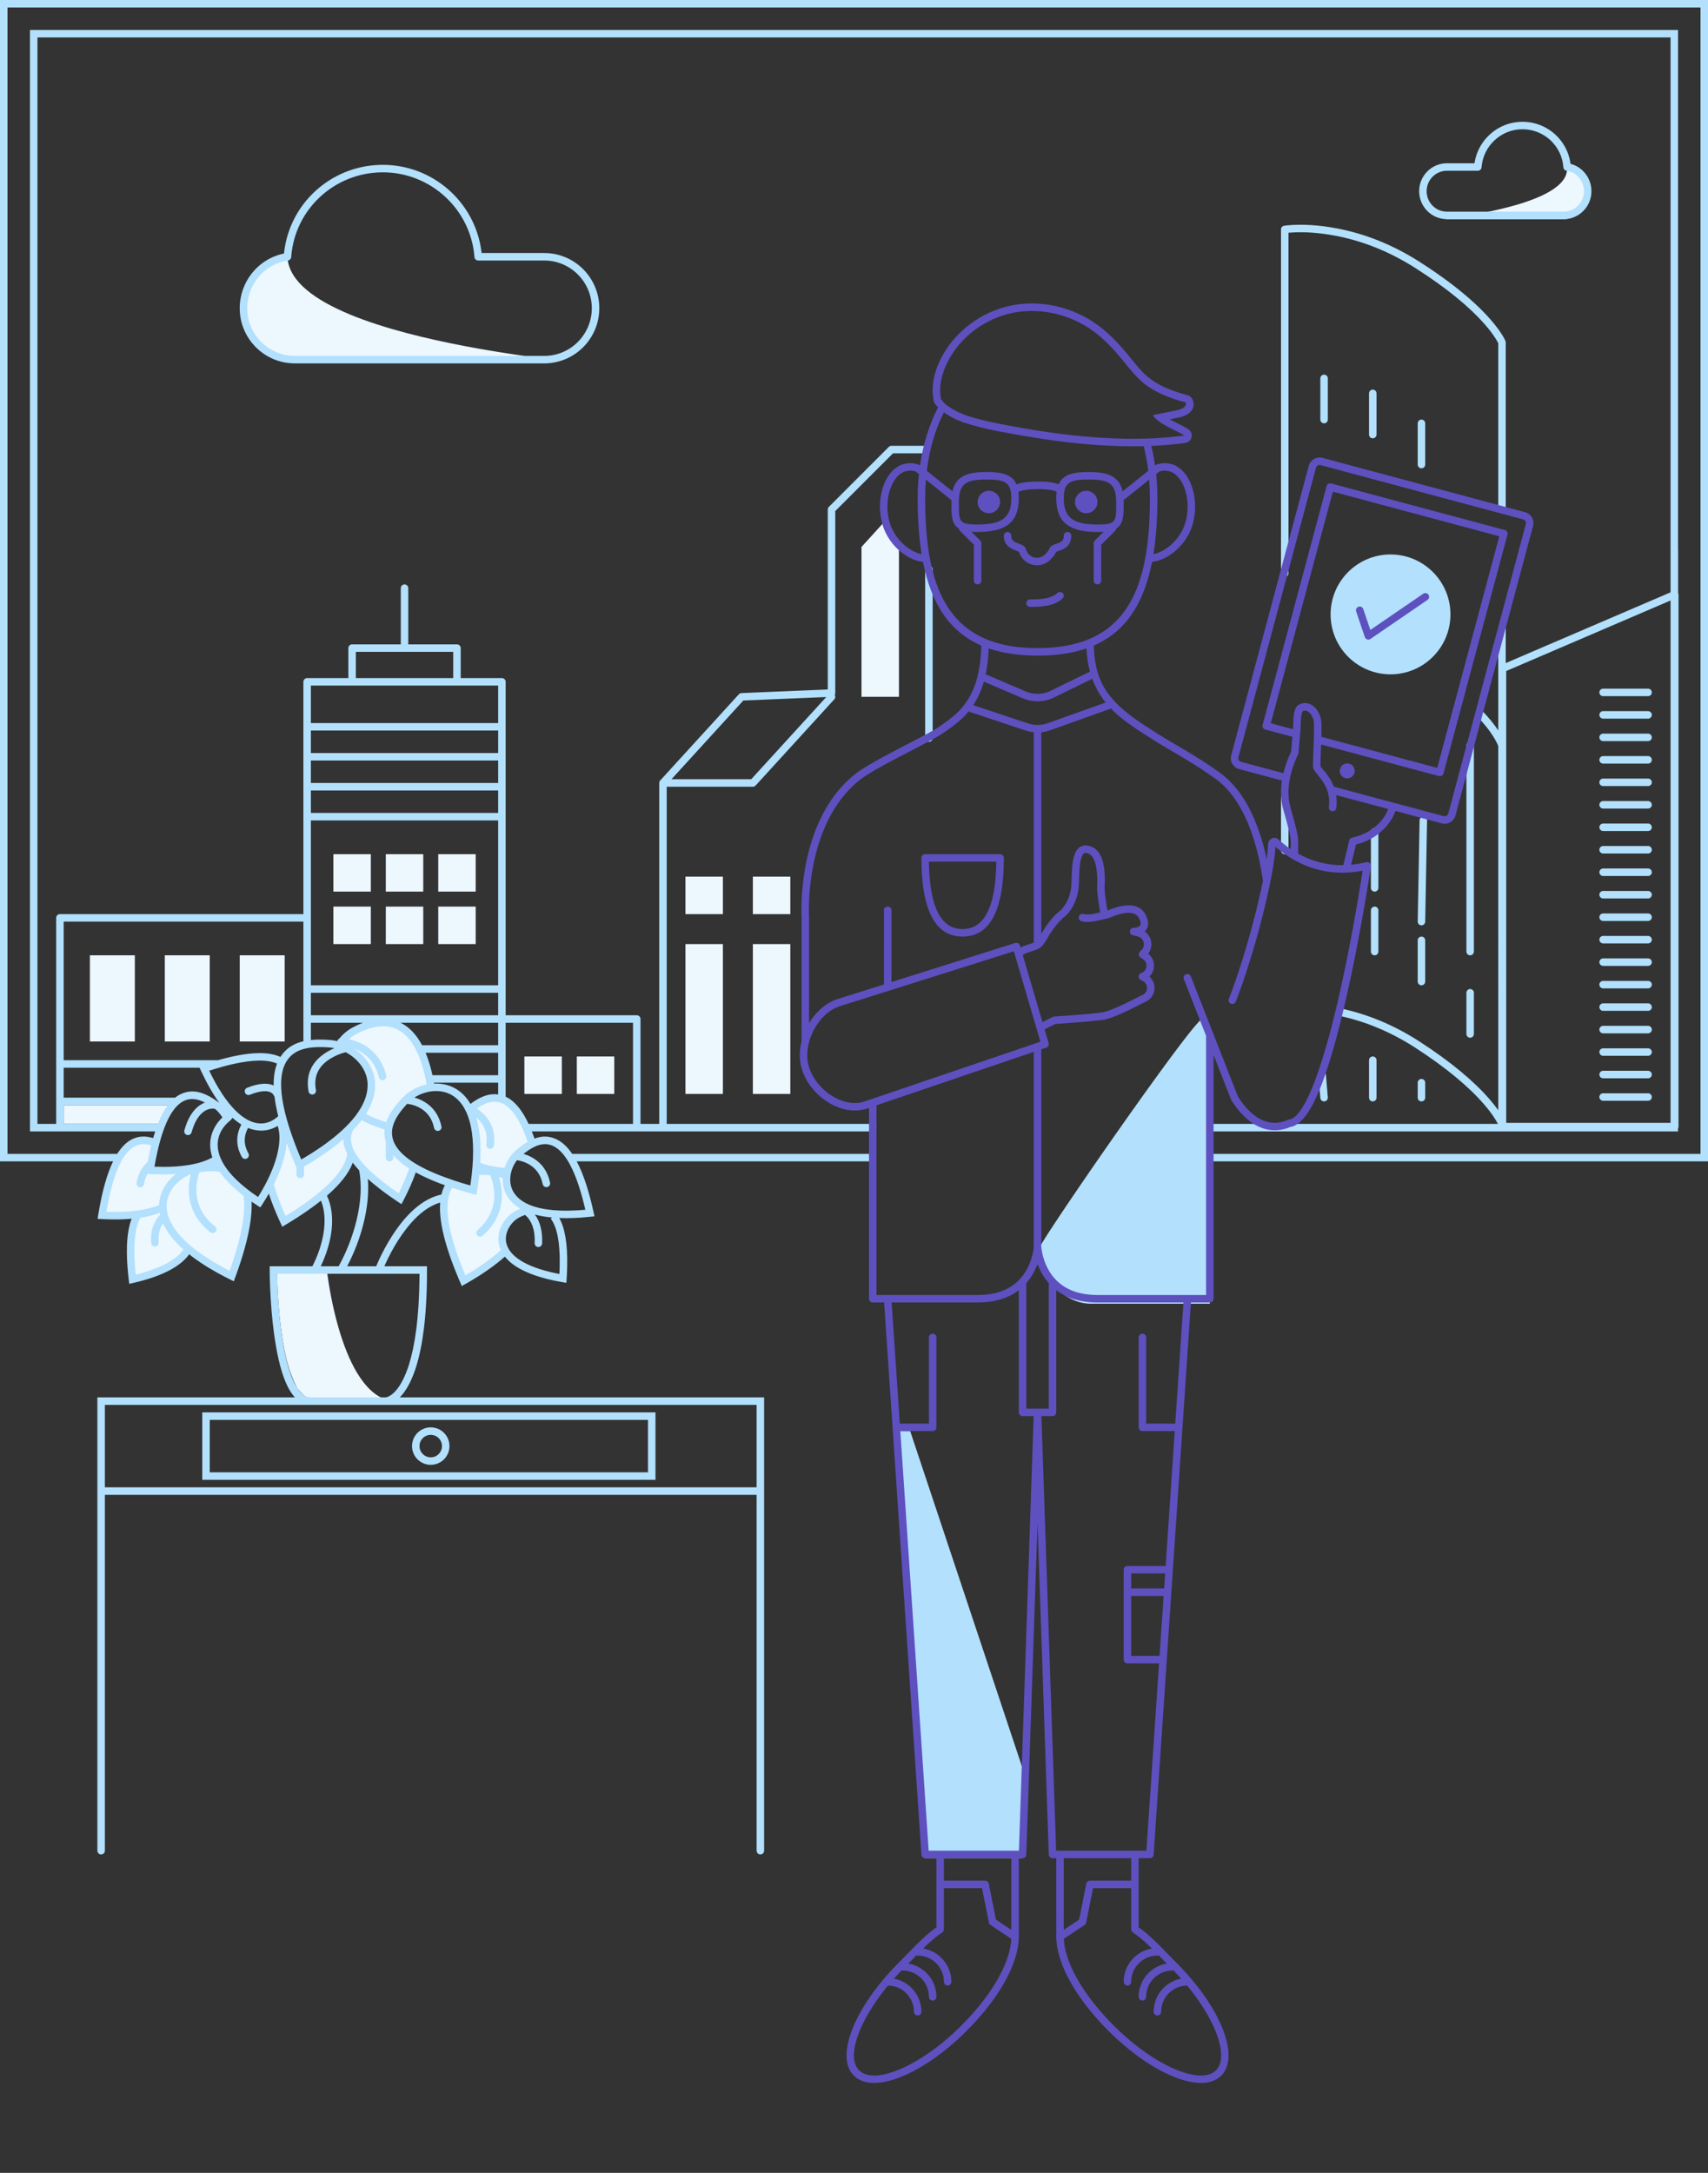
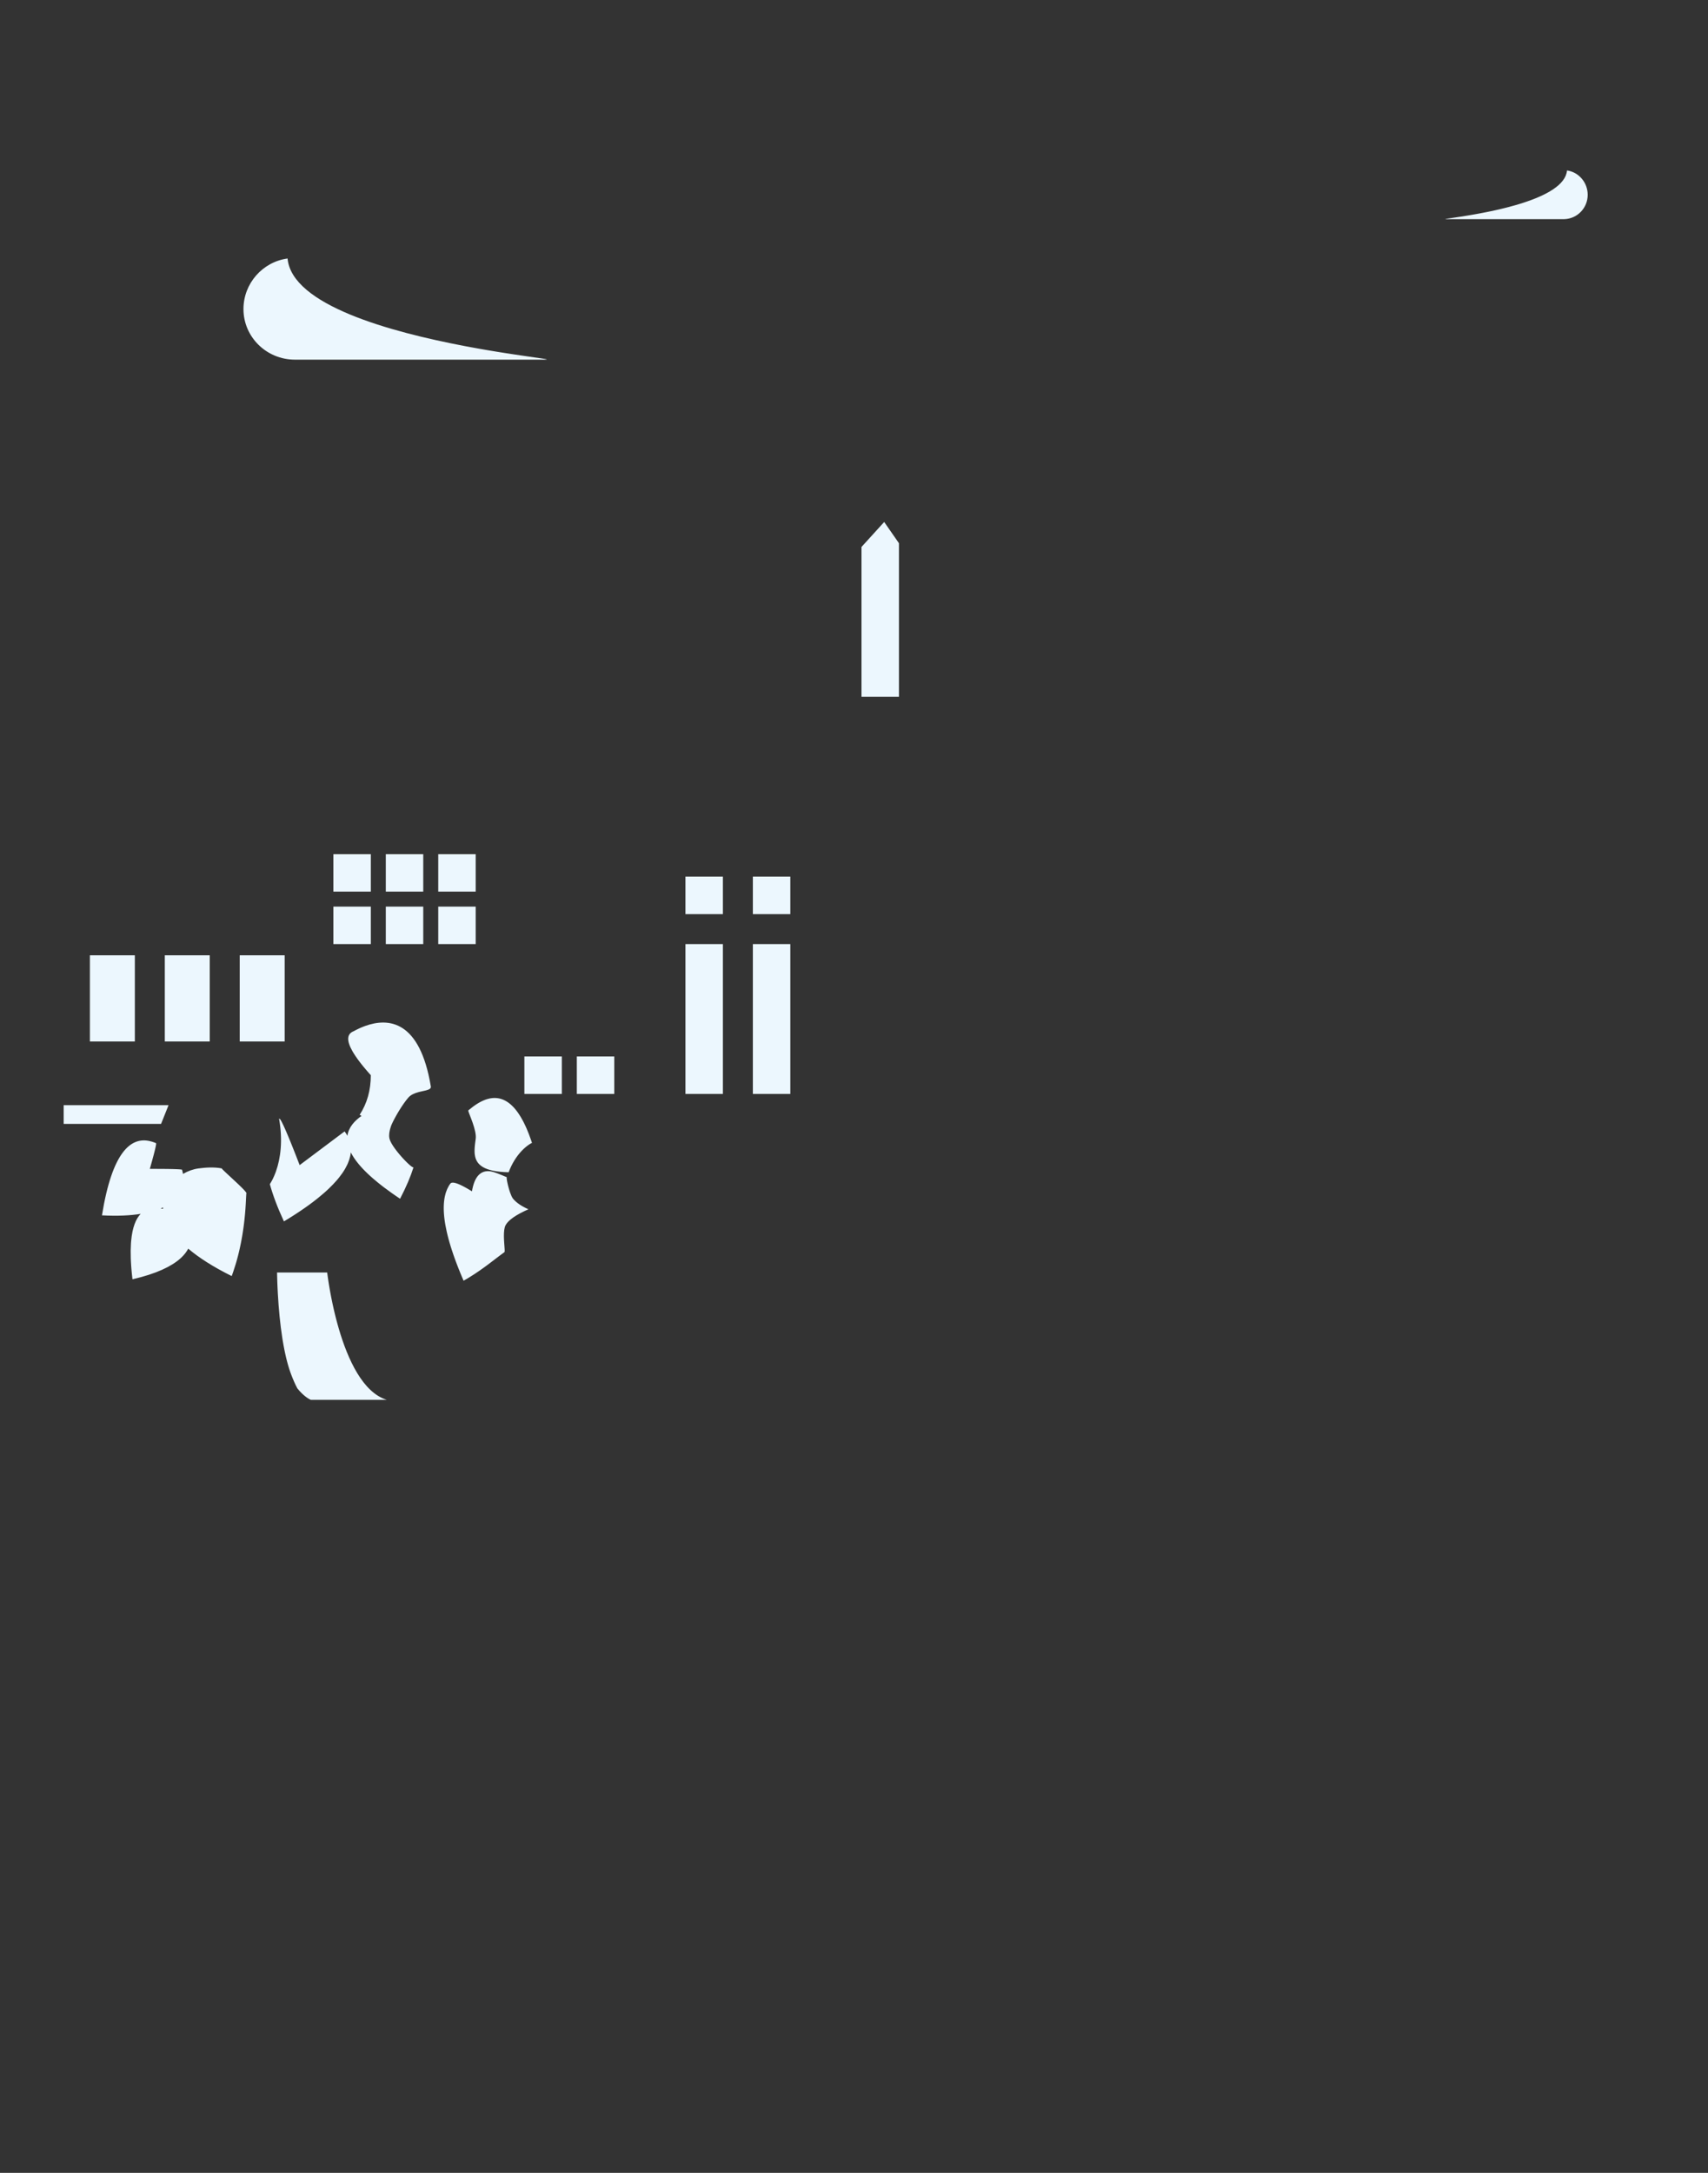
<svg xmlns="http://www.w3.org/2000/svg" width="456" height="580" viewBox="0 0 456 580">
  <rect x="0" y="0" width="456" height="580" fill="#333333" stroke="none" />
  <g fill="none" fill-rule="evenodd">
    <path fill="#ECF7FE" fill-rule="nonzero" d="M73.968,339.67 L87.35,339.668 L87.486,340.694 L87.486,340.694 L87.686,342.055 L87.686,342.055 L87.818,342.882 L87.818,342.882 L87.971,343.797 L87.971,343.797 L88.147,344.791 L88.147,344.791 L88.346,345.858 L88.346,345.858 L88.493,346.605 L88.493,346.605 L88.733,347.775 L88.733,347.775 L88.908,348.584 L88.908,348.584 L89.093,349.414 C89.125,349.554 89.158,349.695 89.191,349.836 L89.395,350.693 L89.395,350.693 L89.61,351.565 L89.61,351.565 L89.839,352.45 L89.839,352.45 L90.08,353.346 C90.121,353.496 90.163,353.646 90.205,353.797 L90.465,354.704 C92.867,362.894 96.873,371.683 103.244,373.648 L82.979,373.648 L82.871,373.601 L82.871,373.601 L82.709,373.523 L82.709,373.523 L82.564,373.445 L82.564,373.445 L82.392,373.346 L82.392,373.346 L82.194,373.224 L82.194,373.224 L81.973,373.077 L81.973,373.077 L81.729,372.903 L81.729,372.903 L81.466,372.701 C80.874,372.232 80.151,371.552 79.379,370.586 C78.788,369.486 78.24,368.21 77.74,366.894 L77.52,366.294 L77.306,365.667 L77.201,365.343 L77.201,365.343 L76.996,364.675 L76.797,363.981 L76.604,363.261 L76.51,362.891 L76.326,362.132 L76.105,361.147 L76.105,361.147 L75.894,360.123 L75.693,359.061 L75.693,359.061 L75.501,357.961 L75.355,357.055 C74.786,353.384 74.404,349.386 74.177,345.306 L74.102,343.83 L74.043,342.406 L74.019,341.717 L74.019,341.717 L73.983,340.392 L73.968,339.67 Z M131.094,312.689 C131.462,312.751 131.964,312.907 132.495,313.097 L132.954,313.267 L132.954,313.267 L133.412,313.446 L133.412,313.446 L134.065,313.712 L134.065,313.712 L135.172,314.176 L135.172,314.176 L135.291,314.222 C135.252,314.281 135.264,314.524 135.316,314.883 L135.371,315.216 L135.371,315.216 L135.444,315.596 L135.444,315.596 L135.534,316.013 L135.534,316.013 L135.638,316.456 C135.657,316.531 135.676,316.607 135.696,316.684 L135.821,317.148 L135.821,317.148 L135.956,317.615 C135.98,317.692 136.004,317.769 136.028,317.845 L136.178,318.296 C136.409,318.957 136.664,319.541 136.922,319.898 L137,320 C137.858,321.032 139.217,321.961 141.078,322.789 C137.781,324.245 135.755,325.648 135,327 C134.623,327.674 134.524,328.802 134.533,329.969 L134.543,330.47 L134.543,330.47 L134.563,330.969 L134.563,330.969 L134.606,331.697 L134.606,331.697 L134.724,333.347 C134.727,333.402 134.73,333.456 134.732,333.507 L134.741,333.786 C134.743,334.037 134.725,334.196 134.674,334.233 C134.448,334.395 134.218,334.562 133.985,334.735 L133.273,335.268 L133.273,335.268 L130.971,337.023 L130.971,337.023 L130.141,337.647 L130.141,337.647 L129.275,338.284 C127.653,339.462 125.84,340.689 123.769,341.861 C123.622,341.52 123.478,341.184 123.338,340.851 L122.927,339.865 C122.861,339.703 122.795,339.541 122.73,339.381 L122.349,338.429 L122.349,338.429 L121.989,337.499 C121.872,337.193 121.758,336.89 121.648,336.591 L121.326,335.706 L121.326,335.706 L121.023,334.841 C120.876,334.415 120.737,333.996 120.604,333.585 L120.347,332.774 L120.347,332.774 L120.108,331.984 C120.069,331.854 120.032,331.724 119.995,331.596 L119.782,330.836 L119.782,330.836 L119.587,330.096 L119.587,330.096 L119.408,329.376 L119.408,329.376 L119.246,328.676 C119.117,328.1 119.006,327.544 118.911,327.008 L118.804,326.374 L118.804,326.374 L118.713,325.758 C118.699,325.657 118.685,325.557 118.673,325.457 L118.603,324.869 L118.603,324.869 L118.549,324.298 C118.541,324.204 118.534,324.111 118.527,324.019 L118.494,323.474 L118.494,323.474 L118.474,322.946 L118.474,322.946 L118.468,322.435 C118.468,322.267 118.47,322.103 118.475,321.941 L118.495,321.462 C118.499,321.384 118.504,321.306 118.509,321.229 L118.548,320.775 C118.57,320.552 118.597,320.335 118.628,320.123 L118.697,319.708 L118.697,319.708 L118.777,319.307 C118.834,319.045 118.898,318.793 118.969,318.55 L119.081,318.193 C119.277,317.609 119.515,317.084 119.79,316.611 L119.959,316.334 C120.046,316.199 120.136,316.068 120.228,315.941 C120.603,315.431 121.723,315.655 123.588,316.613 L124.07,316.868 L124.07,316.868 L124.582,317.153 L124.582,317.153 L125.126,317.469 L125.126,317.469 L125.701,317.815 C125.799,317.876 125.899,317.937 126,318 C126.667,314 128.365,312.23 131.094,312.689 Z M41.621,305.126 C41.652,305.115 41.672,305.142 41.678,305.206 L41.681,305.3 C41.68,305.319 41.679,305.339 41.677,305.36 L41.662,305.508 L41.662,305.508 L41.634,305.692 L41.634,305.692 L41.571,306.033 L41.571,306.033 L41.48,306.455 L41.48,306.455 L41.318,307.143 L41.318,307.143 L41.049,308.203 L41.049,308.203 L40.627,309.768 L40.627,309.768 L40.194,311.318 L40.194,311.318 L40,312 L40,312 L43.459,312.013 L43.459,312.013 L45.117,312.033 L45.117,312.033 L46.255,312.057 L46.255,312.057 L47.327,312.094 L47.327,312.094 L47.863,312.124 L47.863,312.124 L48.172,312.149 L48.172,312.149 L48.401,312.177 L48.401,312.177 L48.509,312.196 L48.509,312.196 L48.582,312.217 C48.628,312.235 48.636,312.253 48.608,312.273 C48.712,312.625 48.795,312.983 48.857,313.347 C50.187,312.57 51.616,312.069 52.954,311.891 C54.879,311.633 57.125,311.472 59.211,311.879 C59.198,311.887 59.214,311.919 59.255,311.971 L59.371,312.104 C59.396,312.13 59.423,312.159 59.453,312.189 L59.782,312.516 L59.782,312.516 L60.386,313.088 L60.386,313.088 L63.039,315.554 L63.039,315.554 L63.668,316.149 L63.668,316.149 L64.256,316.716 L64.256,316.716 L64.614,317.07 L64.614,317.07 L64.936,317.399 L64.936,317.399 L65.217,317.697 C65.604,318.119 65.828,318.419 65.787,318.518 L65.78,318.541 L65.78,318.541 L65.766,318.615 L65.766,318.615 L65.747,318.791 L65.747,318.791 L65.706,319.492 L65.706,319.492 L65.612,321.339 L65.612,321.339 L65.525,322.686 L65.525,322.686 L65.445,323.702 L65.445,323.702 L65.371,324.521 L65.371,324.521 L65.252,325.683 L65.252,325.683 L65.144,326.603 L65.144,326.603 L65.02,327.562 L65.02,327.562 L64.878,328.557 L64.878,328.557 L64.717,329.585 L64.717,329.585 L64.597,330.287 L64.597,330.287 L64.468,331.001 L64.468,331.001 L64.329,331.727 C64.305,331.848 64.28,331.971 64.255,332.093 L64.018,333.209 L64.018,333.209 L63.846,333.964 C63.816,334.091 63.786,334.217 63.755,334.345 L63.565,335.111 C63.499,335.368 63.432,335.626 63.362,335.885 L63.146,336.664 L63.146,336.664 L62.917,337.449 C62.721,338.104 62.51,338.764 62.283,339.425 L62.004,340.22 C61.957,340.353 61.908,340.486 61.859,340.618 C56.84,338.131 53.049,335.672 50.254,333.3 C49.851,334.074 49.272,334.85 48.483,335.61 L48.132,335.935 C45.767,338.04 41.743,340.008 35.366,341.471 C35.305,340.96 35.251,340.462 35.202,339.977 L35.112,339.023 C35.099,338.867 35.086,338.712 35.073,338.559 L35.007,337.655 L35.007,337.655 L34.956,336.784 L34.956,336.784 L34.919,335.945 C34.865,334.436 34.883,333.085 34.964,331.879 L35.015,331.235 C35.345,327.562 36.294,325.317 37.557,324.015 C34.759,324.462 31.348,324.626 27.223,324.409 C29.985,307.243 34.992,303.78 39.481,304.489 L39.794,304.545 C40.053,304.597 40.311,304.663 40.566,304.74 L40.871,304.838 L40.871,304.838 L41.173,304.946 L41.173,304.946 L41.472,305.063 C41.522,305.084 41.571,305.104 41.621,305.126 Z M115.022,290.003 C115.115,290.564 114.582,290.826 113.777,291.039 L113.442,291.122 L113.442,291.122 L112.313,291.376 C112.246,291.391 112.18,291.407 112.113,291.423 L111.71,291.526 C110.699,291.801 109.677,292.209 109,293 C108.238,293.89 107.471,294.992 106.784,296.088 L106.417,296.684 L106.417,296.684 L106.07,297.271 L106.07,297.271 L105.745,297.841 L105.745,297.841 L105.445,298.387 C105.397,298.476 105.35,298.563 105.305,298.649 L105.048,299.144 C105.008,299.223 104.969,299.3 104.932,299.375 L104.726,299.801 L104.726,299.801 L104.557,300.171 C104.507,300.284 104.464,300.387 104.429,300.478 L104.324,300.779 L104.324,300.779 C104.306,300.849 104.3,300.898 104.307,300.922 L104.315,300.936 L104.277,300.926 C103.962,301.921 103.79,302.926 103.955,303.798 L104,304 C104.178,304.689 104.726,305.62 105.433,306.593 L105.745,307.012 L105.745,307.012 L106.072,307.433 C106.128,307.504 106.184,307.574 106.241,307.644 L106.585,308.061 L106.585,308.061 L106.935,308.471 L106.935,308.471 L107.288,308.871 L107.288,308.871 L107.64,309.258 L107.64,309.258 L107.987,309.627 L107.987,309.627 L108.49,310.14 L108.49,310.14 L108.808,310.451 L108.808,310.451 L109.109,310.732 L109.109,310.732 L109.388,310.981 C109.477,311.057 109.562,311.128 109.642,311.193 L109.867,311.365 C110.145,311.566 110.336,311.653 110.4,311.587 C109.624,314.042 108.455,316.828 106.81,319.977 L106.348,319.668 L106.348,319.668 L105.453,319.058 L105.453,319.058 L104.594,318.458 C103.893,317.962 103.229,317.476 102.601,317.001 L101.864,316.435 C101.744,316.341 101.625,316.248 101.508,316.155 L100.821,315.604 C100.374,315.239 99.948,314.881 99.544,314.529 L98.953,314.005 C98.857,313.919 98.762,313.833 98.669,313.747 L98.124,313.237 C98.036,313.153 97.949,313.069 97.863,312.986 L97.363,312.489 C97.201,312.326 97.044,312.163 96.892,312.002 L96.449,311.524 C96.307,311.366 96.169,311.209 96.035,311.054 L95.648,310.593 C94.777,309.527 94.124,308.532 93.657,307.601 L93.616,307.947 L93.616,307.947 L93.559,308.298 L93.559,308.298 L93.487,308.655 C93.352,309.255 93.149,309.878 92.87,310.526 L92.693,310.917 C92.538,311.246 92.363,311.581 92.168,311.921 L91.923,312.333 C91.838,312.471 91.75,312.611 91.658,312.751 L91.373,313.174 C91.126,313.53 90.857,313.891 90.565,314.259 L90.204,314.704 L90.204,314.704 L89.82,315.154 C89.227,315.834 88.557,316.534 87.802,317.255 L87.286,317.738 C87.198,317.819 87.109,317.901 87.019,317.982 L86.466,318.475 C85.993,318.888 85.494,319.307 84.967,319.733 L84.321,320.247 L84.321,320.247 L83.647,320.768 C83.533,320.855 83.417,320.943 83.3,321.03 L82.585,321.56 C82.463,321.649 82.34,321.738 82.216,321.827 L81.458,322.366 L81.458,322.366 L80.671,322.911 C80.537,323.003 80.402,323.094 80.266,323.186 L79.435,323.741 C79.293,323.834 79.151,323.927 79.007,324.021 L78.131,324.585 C77.833,324.774 77.531,324.964 77.223,325.155 L76.284,325.732 C76.125,325.829 75.965,325.926 75.803,326.023 C74.074,322.303 72.85,319.008 72.045,316.097 C72.236,315.794 72.428,315.462 72.618,315.103 L72.843,314.659 C73.067,314.202 73.284,313.706 73.49,313.171 L73.692,312.624 C74.874,309.264 75.561,304.532 74.509,298.609 C74.558,298.548 74.641,298.59 74.758,298.733 L74.84,298.843 L74.84,298.843 L74.933,298.984 L74.933,298.984 L75.036,299.155 L75.036,299.155 L75.149,299.357 L75.149,299.357 L75.337,299.715 L75.337,299.715 L75.623,300.299 L75.623,300.299 L75.949,301.004 L75.949,301.004 L76.413,302.056 L76.413,302.056 L77.052,303.567 L77.052,303.567 L77.529,304.726 L77.529,304.726 L78.318,306.691 L78.318,306.691 L79.045,308.536 L79.045,308.536 L80,311 L80,311 L92,302 L92,302 C92.279,302.368 92.532,302.756 92.753,303.163 C93.068,300.862 94.7,299.15 96.524,297.861 L96.023,297.574 L96.023,297.574 C98.008,294.525 99,291 99,287 L98.442,286.373 L98.442,286.373 L97.911,285.763 C97.825,285.663 97.74,285.564 97.656,285.465 L97.166,284.88 C97.086,284.784 97.008,284.688 96.931,284.594 L96.481,284.034 L96.481,284.034 L96.058,283.49 C95.99,283.401 95.923,283.313 95.857,283.225 L95.475,282.707 C95.045,282.112 94.67,281.551 94.35,281.024 L94.089,280.58 C92.484,277.753 92.592,275.98 94.413,275.264 L94.792,275.06 L94.792,275.06 L95.182,274.859 L95.182,274.859 L95.583,274.663 L95.583,274.663 L95.992,274.471 L95.992,274.471 L96.411,274.286 C96.482,274.256 96.552,274.226 96.624,274.197 L97.055,274.023 L97.055,274.023 L97.493,273.858 C103.756,271.595 112.096,272.367 115.022,290.003 Z M43.501,322.294 L43.412,322.336 C43.251,322.411 43.085,322.485 42.915,322.557 C43.12,322.59 43.325,322.629 43.527,322.674 C43.515,322.547 43.507,322.42 43.501,322.294 Z M142.036,305.09 L142.03,305.087 L141.995,305.094 L141.995,305.094 L141.929,305.12 L141.929,305.12 L141.778,305.193 L141.778,305.193 L141.569,305.31 L141.569,305.31 L141.401,305.414 L141.401,305.414 L141.212,305.538 L141.212,305.538 L141.003,305.683 L141.003,305.683 L140.777,305.85 L140.777,305.85 L140.535,306.04 C140.493,306.074 140.451,306.108 140.408,306.144 L140.145,306.368 L140.145,306.368 L139.871,306.616 C139.824,306.66 139.777,306.704 139.729,306.75 L139.441,307.035 C139.392,307.085 139.343,307.135 139.294,307.187 L138.995,307.51 C137.891,308.743 136.696,310.501 135.799,312.908 C129.087,312.758 127.136,310.871 126.769,308.263 L126.734,307.971 C126.73,307.921 126.726,307.872 126.722,307.822 L126.705,307.521 C126.703,307.471 126.702,307.42 126.701,307.369 L126.7,307.06 L126.7,307.06 L126.708,306.747 L126.708,306.747 L126.724,306.429 L126.724,306.429 L126.761,305.945 L126.761,305.945 L126.812,305.453 L126.812,305.453 L126.869,304.974 L127,304 L127,304 C127.156,302.864 126.719,301.24 126.215,299.779 L126.036,299.272 L126.036,299.272 L125.767,298.55 L125.767,298.55 L125.297,297.327 L125.297,297.327 L125.179,297.008 C125.162,296.959 125.146,296.912 125.131,296.868 L125.057,296.634 C125.028,296.533 125.013,296.455 125.014,296.406 C125.395,296.086 125.8,295.759 126.228,295.441 L126.516,295.23 C126.602,295.168 126.69,295.107 126.778,295.046 L127.044,294.865 L127.304,294.696 L127.304,294.696 L127.568,294.532 L127.568,294.532 L127.836,294.373 L127.836,294.373 L128.107,294.22 L128.107,294.22 L128.383,294.074 L128.383,294.074 L128.661,293.935 L128.661,293.935 L128.943,293.804 L128.943,293.804 L129.229,293.682 L129.229,293.682 L129.517,293.569 L129.517,293.569 L129.808,293.466 L129.808,293.466 L130.101,293.374 C130.298,293.316 130.496,293.266 130.696,293.224 L130.997,293.168 C133.312,292.786 135.81,293.576 138.184,296.868 L138.493,297.312 C138.853,297.846 139.209,298.44 139.561,299.098 L139.862,299.677 C140.012,299.975 140.161,300.285 140.309,300.607 L140.604,301.268 C140.996,302.171 141.38,303.164 141.756,304.254 L142.036,305.09 L142.036,305.09 Z M45,295 L43,300 L17,300 L17,295 L45,295 Z M211,252 L211,292 L201,292 L201,252 L211,252 Z M193,252 L193,292 L183,292 L183,252 L193,252 Z M164,282 L164,292 L154,292 L154,282 L164,282 Z M150,282 L150,292 L140,292 L140,282 L150,282 Z M76,255 L76,278 L64,278 L64,255 L76,255 Z M56,255 L56,278 L44,278 L44,255 L56,255 Z M36,255 L36,278 L24,278 L24,255 L36,255 Z M127,242 L127,252 L117,252 L117,242 L127,242 Z M113,242 L113,252 L103,252 L103,242 L113,242 Z M99,242 L99,252 L89,252 L89,242 L99,242 Z M193,234 L193,244 L183,244 L183,234 L193,234 Z M211,234 L211,244 L201,244 L201,234 L211,234 Z M99,228 L99,238 L89,238 L89,228 L99,228 Z M113,228 L113,238 L103,238 L103,228 L113,228 Z M127,228 L127,238 L117,238 L117,228 L127,228 Z M236.061,139.333 L240,145 L240,186 L230,186 L230,146 L236.061,139.333 Z M76.774,69 C77.894,81.441 104.241,88.6 124.1,92.38 L126.096,92.752 C126.753,92.873 127.402,92.989 128.04,93.102 L129.924,93.43 C130.233,93.483 130.539,93.534 130.842,93.585 L132.623,93.88 L132.623,93.88 L134.326,94.153 L134.326,94.153 L136.717,94.524 L136.717,94.524 L138.892,94.85 L138.892,94.85 L144.248,95.627 L144.248,95.627 L144.914,95.729 L144.914,95.729 L145.429,95.813 C146.155,95.941 146.216,96 145.457,96 L78.737,96 C71.15,96 65,89.956 65,82.5 C65,75.677 70.086,69.908 76.774,69 Z M418.359,45.5 C421.496,45.937 423.882,48.715 423.882,52 C423.882,55.512 421.121,58.373 417.669,58.496 L417.438,58.5 L386.042,58.499 L386.042,58.499 L385.919,58.492 C385.866,58.485 385.871,58.473 385.93,58.457 L386.058,58.428 L386.058,58.428 L386.262,58.391 L386.262,58.391 L386.886,58.293 L386.886,58.293 L389.885,57.844 L389.885,57.844 L391.754,57.546 L391.754,57.546 L392.994,57.337 L392.994,57.337 L394.308,57.105 L394.308,57.105 L395.685,56.848 L395.685,56.848 L397.114,56.566 L397.114,56.566 L398.088,56.364 L398.088,56.364 L399.077,56.15 L399.077,56.15 L400.077,55.925 C400.244,55.886 400.412,55.847 400.579,55.807 L401.588,55.563 L401.588,55.563 L402.599,55.307 C403.272,55.132 403.945,54.949 404.612,54.757 L405.607,54.462 L405.607,54.462 L406.59,54.154 C412.772,52.161 418.02,49.358 418.359,45.5 Z" />
-     <path fill="#B2E0FD" fill-rule="nonzero" d="M243,382 L273,472 L273,496 L247,496 L239,382 L243,382 Z M456,0 L456,310 L323,310 L323,348 L291,348 C285.315,347.847 281.147,343.62 279,340 C278.913,339.852 278.821,339.674 278.726,339.465 L278.58,339.127 L278.58,339.127 L278.428,338.743 L278.428,338.743 L278.27,338.313 C278.243,338.237 278.216,338.16 278.189,338.08 L278.022,337.58 L278.022,337.58 L277.85,337.034 L277.85,337.034 L277.671,336.441 L277.671,336.441 L277.487,335.802 L277.487,335.802 L277.297,335.116 L277.297,335.116 L277.1,334.384 C277.067,334.258 277.034,334.13 277,334 C277.029,333.848 277.206,333.489 277.513,332.949 L277.864,332.35 C277.929,332.24 277.998,332.126 278.071,332.007 L278.545,331.237 L278.545,331.237 L279.096,330.36 L279.096,330.36 L279.721,329.383 L279.721,329.383 L280.415,328.31 L280.415,328.31 L281.579,326.534 L281.579,326.534 L283.338,323.885 L283.338,323.885 L284.796,321.712 L284.796,321.712 L286.358,319.402 L286.358,319.402 L288.011,316.972 L288.011,316.972 L290.335,313.58 L290.335,313.58 L292.766,310.055 L292.766,310.055 L295.274,306.443 L295.274,306.443 L297.827,302.788 L297.827,302.788 L300.395,299.137 L300.395,299.137 L302.312,296.428 L302.312,296.428 L304.831,292.891 L304.831,292.891 L306.676,290.319 L306.676,290.319 L308.467,287.839 L308.467,287.839 L309.625,286.245 L309.625,286.245 L310.751,284.706 L310.751,284.706 L311.839,283.226 L311.839,283.226 L312.886,281.813 L312.886,281.813 L313.888,280.471 L313.888,280.471 L314.841,279.206 C314.996,279.002 315.148,278.801 315.298,278.604 L316.171,277.466 L316.171,277.466 L316.986,276.419 L316.986,276.419 L317.738,275.468 C319.537,273.218 320.716,271.929 321,272 L323,278 L323,300 L399.902,300 L399.828,299.852 C399.695,299.592 399.53,299.295 399.329,298.962 C398.596,297.748 397.565,296.336 396.185,294.744 C392.202,290.148 386.217,285.064 377.828,279.648 C371.154,275.338 364.352,272.601 357.635,271.161 C357.095,271.046 356.751,270.514 356.867,269.974 C356.983,269.434 357.515,269.09 358.055,269.206 C365.002,270.695 372.03,273.523 378.913,277.968 C387.455,283.483 393.584,288.689 397.697,293.434 C398.597,294.473 399.361,295.445 400.001,296.347 L400,199.157 L399.86,198.8 L399.86,198.8 C399.673,198.356 399.409,197.828 399.054,197.219 C398.019,195.444 396.463,193.399 394.28,191.121 C393.898,190.722 393.912,190.089 394.311,189.707 C394.71,189.325 395.343,189.338 395.725,189.737 C397.531,191.623 398.94,193.371 400.002,194.965 L400,168 C400,167.448 400.448,167 401,167 C401.513,167 401.936,167.386 401.993,167.883 L402,168 L402,176.996 L446,158.111 L446,10 L10,10 L10,300 L15,300 L15,245 C15,244.487 15.386,244.064 15.883,244.007 L16,244 L81,244 L81,182 C81,181.487 81.386,181.064 81.883,181.007 L82,181 L93,181 L93,173 C93,172.487 93.386,172.064 93.883,172.007 L94,172 L107,172 L107,157 C107,156.448 107.448,156 108,156 C108.513,156 108.936,156.386 108.993,156.883 L109,157 L109,172 L122,172 C122.513,172 122.936,172.386 122.993,172.883 L123,173 L123,181 L134,181 C134.513,181 134.936,181.386 134.993,181.883 L135,182 L135,271 L170,271 C170.513,271 170.936,271.386 170.993,271.883 L171,272 L171,300 L176,300 L176,209 L176.007,208.883 C176.016,208.802 176.035,208.724 176.063,208.649 L176.109,208.545 L176.109,208.545 L176.153,208.468 L176.153,208.468 L176.196,208.405 L176.262,208.326 L197.262,185.326 C197.411,185.162 197.61,185.053 197.827,185.015 L197.958,185.001 L221,184.04 L221,136 C221,135.779 221.073,135.566 221.206,135.392 L221.293,135.293 L237.293,119.293 C237.449,119.137 237.652,119.037 237.869,119.009 L238,119 L247,119 C247.552,119 248,119.448 248,120 C248,120.513 247.614,120.936 247.117,120.993 L247,121 L238.414,121 L223,136.414 L223,185 C223,185.182 222.951,185.353 222.866,185.501 C223.058,185.832 223.045,186.255 222.817,186.576 L222.738,186.674 L201.738,209.674 C201.576,209.852 201.356,209.964 201.119,209.993 L201,210 L178,209.999 L178,300 L233,300 C233.513,300 233.936,300.386 233.993,300.883 L234,301 C234,301.513 233.614,301.936 233.117,301.993 L233,302 L141.989,302 C142.231,302.61 142.467,303.25 142.699,303.92 C144.517,303.233 146.284,303.18 148.099,303.898 C149.79,304.567 151.346,305.914 152.767,307.999 L232.978,308 L232.978,310 L153.967,310 C154.705,311.385 155.402,312.998 156.058,314.85 L156.348,315.691 C156.635,316.549 156.914,317.454 157.185,318.408 L157.453,319.378 L157.585,319.875 L157.585,319.875 L157.845,320.893 L157.973,321.415 L157.973,321.415 L158.225,322.483 L158.349,323.03 L158.349,323.03 L158.471,323.585 L158.709,324.674 L157.6,324.792 C154.535,325.119 151.772,325.223 149.309,325.12 C150.803,327.756 151.53,331.894 151.428,337.761 L151.404,338.737 C151.399,338.902 151.393,339.068 151.386,339.236 L151.34,340.259 L151.311,340.782 L151.311,340.782 L151.207,342.423 L150.111,342.234 C142.332,340.894 137.257,338.529 134.79,335.428 C132.198,337.738 128.909,340.055 124.898,342.367 L124.261,342.731 L123.293,343.279 L122.851,342.258 C122.694,341.894 122.54,341.534 122.39,341.177 L121.95,340.118 L121.738,339.596 L121.738,339.596 L121.33,338.569 L120.943,337.563 L120.757,337.068 L120.757,337.068 L120.401,336.093 L120.066,335.139 C119.579,333.724 119.162,332.379 118.814,331.101 L118.592,330.26 L118.39,329.438 C117.612,326.145 117.331,323.343 117.519,320.998 C113.851,322.07 110.403,325.126 107.278,329.602 C105.866,331.625 104.62,333.798 103.554,335.971 C103.33,336.427 103.124,336.864 102.936,337.276 L102.614,338 L114,338 L114,339 L113.991,340.787 L113.965,342.524 L113.95,343.205 L113.932,343.879 L113.889,345.202 L113.834,346.494 L113.769,347.755 L113.694,348.985 L113.608,350.186 L113.511,351.355 L113.405,352.495 L113.348,353.054 L113.289,353.605 L113.163,354.685 C113.064,355.484 112.957,356.259 112.843,357.008 L112.725,357.75 L112.56,358.714 L112.474,359.185 L112.295,360.105 C111.438,364.336 110.28,367.641 108.868,370.112 C108.19,371.301 107.472,372.256 106.732,373.001 L204,373 L204,494 C204,494.513 203.614,494.936 203.117,494.993 L203,495 C202.487,495 202.064,494.614 202.007,494.117 L202,494 L202,399 L28,399 L28,494 C28,494.513 27.614,494.936 27.117,494.993 L27,495 C26.487,495 26.064,494.614 26.007,494.117 L26,494 L26,373 L78.739,373.001 C77.584,371.761 76.602,369.965 75.768,367.676 L75.613,367.241 L75.387,366.564 L75.222,366.04 L75.062,365.501 L74.854,364.761 L74.754,364.382 L74.655,363.996 L74.462,363.206 L74.276,362.392 L74.098,361.554 C74.02,361.176 73.944,360.791 73.87,360.399 L73.761,359.807 L73.603,358.898 L73.451,357.967 C72.919,354.591 72.545,350.944 72.304,347.199 L72.235,346.073 L72.178,345.005 L72.129,343.98 L72.089,343.002 L72.044,341.628 L72.023,340.779 L72.009,339.989 L72.001,339.259 L71.998,338 L83.397,338.001 C86.251,332.472 87.757,325.528 85.691,320.487 C84.599,321.359 83.404,322.247 82.104,323.153 L81.219,323.761 L80.765,324.067 L80.765,324.067 L79.833,324.682 L79.355,324.992 L79.355,324.992 L78.375,325.616 C78.043,325.825 77.705,326.035 77.362,326.245 L76.318,326.88 L75.365,327.453 L74.896,326.444 C73.602,323.66 72.56,321.053 71.764,318.622 C71.32,319.403 70.845,320.192 70.338,320.988 L70.042,321.449 L69.498,322.286 L68.66,321.744 C68.148,321.413 67.652,321.082 67.173,320.751 C67.348,324.585 66.496,329.626 64.56,335.815 L64.208,336.918 C64.026,337.476 63.836,338.042 63.637,338.617 L63.228,339.779 L63.016,340.369 L63.016,340.369 L62.411,342.008 L60.909,341.261 L59.917,340.754 C58.613,340.076 57.384,339.394 56.231,338.708 L55.379,338.193 L54.556,337.677 C53.064,336.724 51.714,335.766 50.504,334.803 C48.244,337.99 43.492,340.565 36.103,342.326 L34.505,342.695 L34.373,341.589 C34.247,340.526 34.144,339.503 34.066,338.519 L33.996,337.548 C33.975,337.229 33.957,336.915 33.941,336.605 L33.903,335.688 C33.751,331.204 34.18,327.721 35.148,325.318 C32.946,325.515 30.496,325.557 27.798,325.438 L27.171,325.408 L26.059,325.35 L26.236,324.251 L26.407,323.221 L26.495,322.717 L26.495,322.717 L26.768,321.246 L26.768,321.246 L26.958,320.3 C27.022,319.989 27.087,319.683 27.154,319.382 L27.408,318.272 L27.408,318.272 L27.671,317.205 L27.779,316.79 L27.779,316.79 L27.999,315.98 C28.654,313.648 29.386,311.66 30.19,310 L0,310 L0,0 L456,0 Z M202,375 L28,375 L28,397 L202,397 L202,375 Z M175,377 L175,395 L54,395 L54,377 L175,377 Z M173,379 L56,379 L56,393 L173,393 L173,379 Z M115,381 C117.761,381 120,383.239 120,386 C120,388.761 117.761,391 115,391 C112.239,391 110,388.761 110,386 C110,383.239 112.239,381 115,381 Z M115,383 C113.343,383 112,384.343 112,386 C112,387.657 113.343,389 115,389 C116.657,389 118,387.657 118,386 C118,384.343 116.657,383 115,383 Z M111.996,340 L74.009,340 L74.023,340.781 L74.062,342.193 L74.099,343.214 L74.173,344.853 L74.232,345.958 C74.465,350.037 74.853,354.015 75.427,357.656 L75.5,358.112 L75.575,358.563 L75.73,359.446 L75.891,360.305 L75.974,360.724 L76.145,361.545 L76.322,362.341 L76.413,362.729 L76.6,363.485 L76.793,364.216 L76.992,364.919 L77.207,365.627 C78.662,370.245 80.562,372.87 82.829,372.995 L83,373 L102.998,373 L103.185,372.961 C103.436,372.898 103.729,372.779 104.057,372.587 C105.072,371.993 106.122,370.889 107.132,369.12 C107.729,368.074 108.281,366.856 108.781,365.459 L108.966,364.926 L109.197,364.217 C109.981,361.719 110.618,358.719 111.086,355.176 L111.171,354.505 L111.296,353.443 L111.411,352.351 L111.516,351.228 L111.611,350.073 L111.655,349.485 L111.696,348.888 L111.771,347.671 L111.836,346.422 L111.89,345.141 L111.933,343.828 L111.951,343.159 L111.978,341.798 L111.995,340.404 L111.996,340 Z M127.947,313.603 L127.836,314.584 L127.77,315.115 L127.625,316.195 L127.462,317.296 L127.197,318.954 L126.123,318.661 L124.972,318.34 L123.578,317.935 L122.231,317.525 L121.188,317.193 L120.7,317.033 L120.7,317.033 C120.263,317.762 119.936,318.617 119.726,319.604 L119.722,319.552 C119.755,319.766 119.717,319.974 119.627,320.154 C119.145,323.133 119.655,327.213 121.309,332.52 L121.597,333.423 C121.697,333.728 121.801,334.037 121.908,334.349 L122.24,335.299 L122.594,336.272 L122.97,337.269 C123.099,337.605 123.232,337.945 123.369,338.289 L123.79,339.334 L124.246,340.432 L124.503,340.283 C128.262,338.075 131.327,335.875 133.722,333.701 C133.502,333.227 133.336,332.739 133.222,332.238 C132.364,328.479 134.798,324.476 138.213,322.941 C138.462,322.829 138.705,322.724 138.943,322.626 C137.282,321.661 136.048,320.431 135.24,318.961 C134.488,317.594 134.174,316.065 134.224,314.534 C133.878,314.379 133.527,314.244 133.176,314.13 L133.253,314.381 C134.345,317.971 134.315,321.825 132.392,325.46 C131.553,327.045 130.374,328.519 128.83,329.857 C128.413,330.219 127.782,330.174 127.42,329.757 C127.058,329.339 127.103,328.708 127.52,328.346 C128.878,327.168 129.902,325.889 130.624,324.524 C132.266,321.422 132.291,318.092 131.34,314.963 C131.238,314.63 131.132,314.323 131.024,314.044 L130.874,313.675 L130.525,313.65 C129.599,313.589 128.75,313.571 127.947,313.603 Z M42.653,323.738 L42.498,323.798 C41.041,324.336 39.379,324.751 37.507,325.037 C36.839,326.138 36.361,327.753 36.101,329.848 L36.027,330.516 C35.893,331.881 35.845,333.431 35.888,335.159 L35.918,336.037 L35.939,336.487 L35.939,336.487 L35.991,337.41 L36.024,337.882 L36.024,337.882 L36.101,338.847 L36.145,339.341 L36.145,339.341 L36.233,340.235 L36.596,340.144 C43.124,338.471 47.177,336.16 48.968,333.512 C46.347,331.182 44.537,328.838 43.51,326.512 C42.595,327.911 42.168,329.6 42.367,331.638 C42.42,332.187 42.018,332.677 41.468,332.73 C40.919,332.784 40.43,332.382 40.376,331.832 C40.073,328.73 40.984,326.197 42.751,324.23 C42.714,324.066 42.682,323.902 42.653,323.738 Z M142.805,324.194 L142.668,324.012 C144.1,325.865 144.888,328.47 144.735,331.909 C144.711,332.461 144.244,332.888 143.692,332.864 C143.14,332.839 142.713,332.372 142.737,331.82 C142.87,328.845 142.222,326.706 141.086,325.234 C140.789,324.85 140.477,324.538 140.167,324.292 C139.804,324.43 139.429,324.587 139.034,324.765 C136.431,325.935 134.543,329.039 135.172,331.793 C135.959,335.248 140.25,338.191 148.571,339.908 L149.347,340.062 L149.388,339.165 L149.419,338.189 C149.438,337.389 149.443,336.625 149.432,335.895 L149.412,335.035 C149.263,330.4 148.468,327.26 147.147,325.447 L147.028,325.29 L147.407,324.993 C145.71,324.836 144.177,324.568 142.805,324.194 Z M53.237,312.863 L53.217,312.912 C53.109,313.213 53,313.561 52.898,313.951 C52.134,316.863 52.201,319.985 53.649,322.892 C54.463,324.526 55.694,326.021 57.398,327.348 C57.834,327.687 57.912,328.316 57.573,328.752 C57.233,329.187 56.605,329.265 56.169,328.926 C54.231,327.416 52.808,325.688 51.859,323.784 C50.225,320.504 50.095,317.041 50.874,313.802 L50.969,313.42 C47.577,314.697 44.743,317.822 44.509,321.376 C44.172,326.506 48.684,332.256 58.902,337.939 L59.846,338.455 L60.331,338.713 L60.331,338.713 L61.304,339.219 L61.545,338.543 L61.938,337.404 L62.126,336.845 L62.126,336.845 L62.485,335.744 L62.656,335.202 L62.656,335.202 L62.981,334.139 C63.608,332.038 64.099,330.089 64.458,328.295 L64.626,327.411 C65.204,324.218 65.338,321.551 65.053,319.433 L65.014,319.179 C62.235,317.037 60.128,314.905 58.662,312.798 L58.931,312.844 C57.295,312.539 55.461,312.573 53.237,312.863 Z M111,312.949 L110.925,313.168 C110.197,315.224 109.234,317.432 108.03,319.793 L107.696,320.44 L107.181,321.426 L105.828,320.523 L104.993,319.955 L104.185,319.393 L103.791,319.114 L103.791,319.114 L102.648,318.285 L102.648,318.285 L101.919,317.739 L101.217,317.199 C100.642,316.751 100.095,316.309 99.574,315.872 L98.963,315.351 C98.703,315.126 98.451,314.903 98.206,314.681 C98.842,322.477 96.215,331.279 92.687,338.001 L100.446,338 L100.614,337.592 L100.748,337.277 C101.033,336.616 101.37,335.881 101.758,335.09 C102.866,332.831 104.162,330.572 105.638,328.457 C109.24,323.299 113.308,319.828 117.852,318.851 C118.07,317.937 118.38,317.112 118.778,316.371 C118.34,316.215 117.911,316.057 117.492,315.898 L116.87,315.659 L115.993,315.308 L115.565,315.132 L114.732,314.777 C113.367,314.181 112.124,313.572 111,312.949 Z M94.177,310.344 L94.097,310.561 C93.058,313.241 90.828,316.095 87.291,319.158 C89.876,324.668 88.534,331.956 85.632,338 L90.415,338.001 C94.41,330.79 97.432,320.59 95.89,312.402 C95.242,311.7 94.672,311.014 94.177,310.344 Z M91.679,304.08 L91.501,304.236 C89.728,305.758 87.677,307.288 85.341,308.82 L84.697,309.237 L83.798,309.806 L82.872,310.375 L81.919,310.944 L81.2,311.362 L81.182,311.575 C81.14,312.174 81.136,312.793 81.17,313.432 C81.2,313.984 80.777,314.455 80.226,314.485 C79.674,314.514 79.203,314.091 79.173,313.54 C79.139,312.895 79.139,312.267 79.173,311.654 L78.789,310.761 L78.32,309.651 L77.872,308.562 L77.444,307.493 L77.037,306.445 L76.65,305.418 L76.54,305.119 L76.501,305.538 C76.171,308.634 75.039,312.243 73.095,316.139 L73.091,316.125 C73.796,318.609 74.792,321.313 76.089,324.236 L76.245,324.583 L76.814,324.233 L77.801,323.612 L78.282,323.304 L78.282,323.304 L79.219,322.693 L80.123,322.088 C80.418,321.888 80.708,321.688 80.993,321.49 L81.831,320.898 C88.264,316.285 91.693,312.261 92.564,308.803 L92.616,308.587 C92.66,308.389 92.695,308.193 92.722,308 C92.034,306.626 91.693,305.321 91.679,304.08 Z M31.838,311.028 L31.607,311.538 L31.493,311.803 L31.493,311.803 L31.267,312.349 L31.045,312.92 C30.972,313.114 30.899,313.313 30.827,313.515 L30.614,314.136 L30.404,314.781 C30.335,315 30.266,315.224 30.199,315.452 L29.997,316.148 L29.8,316.87 L29.606,317.619 L29.417,318.393 L29.232,319.194 L29.141,319.604 L29.141,319.604 L28.962,320.445 L28.788,321.313 L28.617,322.209 L28.534,322.667 L28.394,323.46 L28.503,323.465 C34.583,323.678 39.232,323.027 42.497,321.648 C42.499,321.513 42.505,321.379 42.514,321.244 C42.721,318.09 44.513,315.269 47.011,313.358 C45.057,313.488 42.92,313.504 40.599,313.4 L40.018,313.372 L39.386,313.339 C38.927,314.131 38.611,315.036 38.456,316.065 C38.373,316.611 37.864,316.987 37.318,316.904 C36.771,316.822 36.396,316.312 36.478,315.766 C36.831,313.432 37.869,311.563 39.439,310.139 L39.559,309.494 L39.559,309.494 L39.763,308.463 L39.974,307.464 C40.104,306.868 40.238,306.289 40.376,305.728 C37.024,304.671 34.146,306.104 31.838,311.028 Z M140.003,307.818 L139.768,308.001 C140.601,308.242 141.511,308.62 142.423,309.178 C144.647,310.538 146.227,312.672 146.853,315.674 C146.966,316.215 146.619,316.745 146.078,316.857 C145.538,316.97 145.008,316.623 144.895,316.083 C144.386,313.638 143.146,311.965 141.38,310.884 C140.55,310.377 139.654,310.033 138.758,309.826 L138.384,309.747 L138.217,309.717 L138.217,309.717 L138.021,309.687 C136.203,312.031 135.591,315.449 136.992,317.998 C139.006,321.658 144.67,323.642 154.299,323.063 L155.309,322.994 L156.271,322.913 L156.159,322.431 C155.913,321.385 155.66,320.391 155.4,319.449 L155.138,318.523 L154.872,317.632 C152.769,310.78 150.271,307.022 147.535,305.829 L147.364,305.758 C145.121,304.871 142.78,305.67 140.003,307.818 Z M62.096,298.389 L61.514,299.037 L61.401,299.144 C58.937,301.151 57.683,303.934 58.251,307.035 C58.94,310.8 62.204,314.924 68.456,319.206 L68.904,319.51 L68.927,319.475 C73.783,311.693 75.453,304.854 74.217,300.801 L74.132,300.538 C71.81,301.951 69.054,302.224 66.222,301.072 C65.089,303.188 64.977,305.455 66.32,307.862 C66.59,308.344 66.417,308.953 65.935,309.222 C65.453,309.491 64.843,309.319 64.574,308.837 C62.873,305.789 63.024,302.83 64.44,300.162 C63.654,299.679 62.872,299.088 62.096,298.389 Z M96.535,299.005 L96.315,299.292 C95.718,300.054 95.051,300.82 94.313,301.589 L94.238,301.73 C93.374,303.444 93.505,305.441 94.836,307.767 L95.079,308.173 L95.346,308.586 C95.578,308.933 95.837,309.287 96.121,309.648 L96.475,310.085 L96.661,310.306 L96.661,310.306 L97.053,310.753 C97.323,311.054 97.61,311.359 97.915,311.668 L98.384,312.137 L98.629,312.373 L98.629,312.373 L99.139,312.852 L99.404,313.094 L99.404,313.094 L99.953,313.584 L100.53,314.081 L101.135,314.585 L101.767,315.097 L102.596,315.747 L102.596,315.747 L103.469,316.409 L103.83,316.677 L103.83,316.677 L104.575,317.219 L105.349,317.768 L106.151,318.325 L106.432,318.517 L106.559,318.268 C107.569,316.238 108.386,314.336 109.018,312.561 L109.246,311.902 C107.457,310.751 106.048,309.555 105,308.312 L105,309 C105,309.552 104.552,310 104,310 C103.487,310 103.064,309.614 103.007,309.117 L103,309 L103,305 L103.007,304.883 L103.02,304.807 C102.671,303.685 102.563,302.588 102.674,301.498 L102.413,301.418 C100.215,300.726 98.257,299.919 96.535,299.005 Z M110.645,292.966 C111.511,293.205 112.465,293.592 113.423,294.178 C115.647,295.538 117.227,297.672 117.853,300.674 C117.966,301.215 117.619,301.745 117.078,301.857 C116.538,301.97 116.008,301.623 115.895,301.083 C115.386,298.638 114.146,296.965 112.38,295.884 C111.55,295.377 110.654,295.033 109.758,294.826 L109.384,294.747 L109.217,294.717 L109.217,294.717 L108.865,294.666 L108.865,294.666 L108.681,294.649 L108.608,294.728 C105.424,298.2 104.032,301.162 104.905,304.129 L104.983,304.377 C105.917,307.155 108.877,309.835 114.2,312.345 L114.636,312.548 L115.415,312.897 L116.225,313.244 L117.067,313.589 L117.94,313.931 L118.845,314.27 C119.704,314.586 120.606,314.899 121.55,315.208 L122.266,315.439 L123.316,315.768 L124.4,316.093 L125.57,316.43 L125.648,315.897 C127.421,303.357 125.544,295.722 121.175,292.665 L120.977,292.532 L120.785,292.409 C117.785,290.555 113.649,291.011 110.645,292.966 Z M127.652,295.661 L127.308,295.896 C127.821,296.232 128.374,296.66 128.927,297.188 C131.163,299.32 132.33,302.185 131.824,305.781 C131.747,306.328 131.242,306.709 130.695,306.632 C130.148,306.555 129.767,306.049 129.844,305.502 C130.253,302.587 129.341,300.346 127.547,298.635 C127.415,298.509 127.282,298.389 127.146,298.275 C128.117,301.481 128.494,305.522 128.214,310.401 C129.969,311.085 132.136,311.537 134.72,311.728 C135.287,309.972 136.309,308.355 137.663,307.149 L137.87,306.971 L138.157,306.732 C139.092,305.964 139.998,305.313 140.884,304.796 L140.82,304.606 C138.505,297.876 135.81,294.666 132.906,294.154 C131.256,293.862 129.554,294.403 127.652,295.661 L127.652,295.661 Z M49.195,293.819 C46.569,295.023 44.303,298.656 42.571,305.206 L42.348,306.077 C42.275,306.373 42.202,306.674 42.131,306.981 L41.921,307.919 L41.818,308.4 L41.818,308.4 L41.617,309.389 L41.519,309.896 L41.519,309.896 L41.327,310.936 L41.241,311.425 L41.253,311.425 C48.291,311.682 53.411,310.784 56.688,308.957 C56.512,308.434 56.378,307.914 56.283,307.396 C55.636,303.86 56.885,300.649 59.38,298.262 C58.764,297.348 58.057,296.5 57.54,296.111 L57.34,295.963 L57.253,295.948 C56.293,295.812 55.134,296.063 53.995,297.049 C52.824,298.064 51.842,299.75 51.147,302.255 C51,302.788 50.448,303.099 49.916,302.952 C49.384,302.804 49.072,302.253 49.22,301.721 C50.015,298.858 51.196,296.829 52.686,295.538 C53.35,294.962 54.033,294.559 54.711,294.299 C52.664,293.263 50.874,293.049 49.195,293.819 Z M76.574,283.164 C74.942,285.694 74.576,289.643 75.702,295.197 L75.802,295.677 L75.981,296.479 L76.129,297.095 L76.288,297.723 L76.517,298.578 L76.64,299.014 L76.767,299.456 L77.037,300.355 L77.327,301.275 L77.48,301.744 L77.801,302.698 C77.911,303.019 78.025,303.344 78.142,303.673 L78.321,304.169 L78.694,305.178 C78.822,305.518 78.954,305.862 79.089,306.209 L79.294,306.733 L79.72,307.798 L80.168,308.886 L80.425,309.5 L80.919,309.211 L81.884,308.635 C82.306,308.379 82.72,308.123 83.125,307.867 L83.726,307.485 L84.604,306.911 C84.988,306.657 85.363,306.403 85.73,306.149 L86.274,305.769 L87.065,305.2 C94.959,299.433 98.453,293.913 98.128,289.064 L98.107,288.805 L98.082,288.577 C97.683,285.283 95.298,282.435 92.281,280.865 L92.189,280.888 C91.898,280.963 91.573,281.06 91.221,281.179 C90.214,281.519 89.208,281.969 88.276,282.54 C85.166,284.444 83.625,287.151 84.352,290.97 C84.455,291.513 84.099,292.037 83.557,292.14 C83.014,292.243 82.491,291.887 82.387,291.344 C81.488,286.618 83.469,283.138 87.232,280.834 C87.892,280.43 88.578,280.081 89.274,279.783 C88.845,279.696 88.411,279.633 87.977,279.599 C82.345,279.159 78.587,280.04 76.574,283.164 Z M454,2 L2,2 L2,308 L31.292,308 C33.894,303.872 37.133,302.622 40.887,303.79 L40.93,303.644 C41.093,303.075 41.261,302.527 41.434,302 L8,302 L8,8 L448,8 L448.001,146.5 L448.017,146.596 L448.017,146.596 L448.024,146.713 L448.024,158.268 C448.074,158.368 448.108,158.478 448.122,158.596 L448.129,158.716 L448.129,300.716 C448.129,300.893 448.083,301.06 448.001,301.205 L448,302 L323,302 L323,308 L454,308 L454,2 Z M169,273 L135,273 L135,292.735 C137.299,293.801 139.343,296.176 141.13,300 L169,300 L169,273 Z M44.83,295 L17,295 L17,300 L42.152,300.001 C42.956,297.96 43.849,296.3 44.83,295 Z M61.918,284.094 L61.053,284.301 L60.61,284.413 L60.61,284.413 L59.706,284.651 C59.095,284.816 58.466,284.996 57.82,285.189 L56.838,285.489 L55.86,285.8 L55.988,286.067 C56.258,286.622 56.529,287.16 56.8,287.679 L57.207,288.446 L57.411,288.819 L57.411,288.819 L57.819,289.546 L58.023,289.9 L58.023,289.9 L58.431,290.588 C58.772,291.15 59.113,291.685 59.454,292.194 L59.863,292.792 L60.272,293.364 C60.544,293.737 60.816,294.093 61.088,294.433 L61.496,294.93 C61.767,295.253 62.038,295.56 62.309,295.85 L62.714,296.273 C63.851,297.429 64.976,298.296 66.075,298.89 C66.163,298.913 66.248,298.953 66.329,299.005 L66.4,299.058 C69.195,300.438 71.816,300.047 74.051,298.139 L74.282,297.934 L74.173,297.495 L73.976,296.657 C73.658,295.25 73.423,293.927 73.272,292.685 C73.198,292.607 73.135,292.515 73.089,292.413 L73.047,292.304 C73.029,292.248 72.931,292.079 72.717,291.889 C71.794,291.065 69.939,290.937 66.708,292.217 C66.195,292.42 65.613,292.169 65.41,291.656 C65.207,291.142 65.458,290.561 65.971,290.358 C69.125,289.108 71.464,288.997 73.065,289.749 C73.031,287.477 73.338,285.538 73.968,283.91 C71.484,282.806 67.532,282.794 61.918,284.094 Z M446,160.287 L402.128,179.117 L402.128,299.715 L446,299.715 L446,160.287 Z M94.894,276.14 C94.291,276.472 93.701,276.902 93.144,277.413 L93.461,277.483 C94.776,277.792 96.084,278.289 97.319,279.017 C100.145,280.683 102.193,283.326 103.101,287.084 C103.23,287.621 102.9,288.161 102.363,288.291 C101.826,288.42 101.286,288.09 101.156,287.553 C100.38,284.337 98.676,282.138 96.303,280.74 C95.755,280.416 95.187,280.146 94.608,279.923 C97.49,281.871 99.648,284.872 100.068,288.337 C100.418,291.228 99.641,294.251 97.687,297.349 C99.073,298.07 100.63,298.722 102.361,299.299 L103.107,299.54 C103.779,297.553 105.144,295.556 107.073,293.444 L107.419,293.07 L107.618,292.863 C109.292,291.17 111.543,289.988 113.919,289.492 C113.284,285.925 112.41,283.024 111.326,280.737 C111.146,280.574 111.027,280.346 111.004,280.09 C109.502,277.191 107.629,275.378 105.453,274.524 C102.362,273.311 98.708,274.05 94.894,276.14 Z M133,289 L115.863,289 L115.906,289.241 L115.906,289.241 C117.977,289.152 120.05,289.604 121.837,290.708 C123.342,291.638 124.603,292.955 125.601,294.66 C128.176,292.73 130.524,291.793 133,292.144 L133,289 Z M53.278,285 L17,285 L17,293 L46.747,293 C47.265,292.589 47.803,292.257 48.361,292.001 C51.591,290.519 54.798,291.596 58.549,294.368 C56.929,292.143 55.344,289.405 53.807,286.141 L53.278,285 Z M366.5,282 C367.013,282 367.436,282.386 367.493,282.883 L367.5,283 L367.5,293 C367.5,293.552 367.052,294 366.5,294 C365.987,294 365.564,293.614 365.507,293.117 L365.5,293 L365.5,283 C365.5,282.448 365.948,282 366.5,282 Z M379.5,288 C380.013,288 380.436,288.386 380.493,288.883 L380.5,289 L380.5,293 C380.5,293.552 380.052,294 379.5,294 C378.987,294 378.564,293.614 378.507,293.117 L378.5,293 L378.5,289 C378.5,288.448 378.948,288 379.5,288 Z M353.98,286.801 L353.997,286.917 L354.497,292.917 C354.542,293.467 354.133,293.951 353.583,293.997 C353.072,294.039 352.619,293.69 352.52,293.199 L352.503,293.083 L352.003,287.083 C351.958,286.533 352.367,286.049 352.917,286.003 C353.428,285.961 353.881,286.31 353.98,286.801 Z M440,291.823 C440.552,291.823 441,292.271 441,292.823 C441,293.336 440.614,293.759 440.117,293.816 L440,293.823 L428,293.823 C427.448,293.823 427,293.375 427,292.823 C427,292.31 427.386,291.888 427.883,291.83 L428,291.823 L440,291.823 Z M440,285.823 C440.552,285.823 441,286.271 441,286.823 C441,287.336 440.614,287.759 440.117,287.816 L440,287.823 L428,287.823 C427.448,287.823 427,287.375 427,286.823 C427,286.31 427.386,285.888 427.883,285.83 L428,285.823 L440,285.823 Z M113.623,281 C114.345,282.737 114.959,284.734 115.462,286.999 L133,287 L133,281 L113.623,281 Z M81,246 L17,246 L17,283 L58,283 C58.05,283 58.098,283.004 58.146,283.011 L58.764,282.836 C66.259,280.759 71.51,280.591 74.867,282.122 L74.893,282.08 C76.329,279.853 78.363,278.555 81,277.938 L81,246 Z M440,279.823 C440.552,279.823 441,280.271 441,280.823 C441,281.336 440.614,281.759 440.117,281.816 L440,281.823 L428,281.823 C427.448,281.823 427,281.375 427,280.823 C427,280.31 427.386,279.888 427.883,279.83 L428,279.823 L440,279.823 Z M133,273 L106.95,273 C109.22,274.112 111.144,276.091 112.685,279 L133,279 L133,273 Z M96.911,273 L83,273 L83,277.608 C84.543,277.447 86.253,277.458 88.133,277.605 C88.772,277.656 89.409,277.757 90.038,277.906 C90.106,277.621 90.295,277.384 90.548,277.252 C91.542,276.05 92.703,275.063 93.932,274.387 C94.93,273.84 95.925,273.374 96.911,273 Z M392.5,264 C393.013,264 393.436,264.386 393.493,264.883 L393.5,265 L393.5,276 C393.5,276.552 393.052,277 392.5,277 C391.987,277 391.564,276.614 391.507,276.117 L391.5,276 L391.5,265 C391.5,264.448 391.948,264 392.5,264 Z M440,273.823 C440.552,273.823 441,274.271 441,274.823 C441,275.336 440.614,275.759 440.117,275.816 L440,275.823 L428,275.823 C427.448,275.823 427,275.375 427,274.823 C427,274.31 427.386,273.888 427.883,273.83 L428,273.823 L440,273.823 Z M133,265 L83,265 L83,271 L133,271 L133,265 Z M440,267.823 C440.552,267.823 441,268.271 441,268.823 C441,269.336 440.614,269.759 440.117,269.816 L440,269.823 L428,269.823 C427.448,269.823 427,269.375 427,268.823 C427,268.31 427.386,267.888 427.883,267.83 L428,267.823 L440,267.823 Z M440,261.823 C440.552,261.823 441,262.271 441,262.823 C441,263.336 440.614,263.759 440.117,263.816 L440,263.823 L428,263.823 C427.448,263.823 427,263.375 427,262.823 C427,262.31 427.386,261.888 427.883,261.83 L428,261.823 L440,261.823 Z M133,219 L83,219 L83,263 L133,263 L133,219 Z M379.5,250 C380.013,250 380.436,250.386 380.493,250.883 L380.5,251 L380.5,262 C380.5,262.552 380.052,263 379.5,263 C378.987,263 378.564,262.614 378.507,262.117 L378.5,262 L378.5,251 C378.5,250.448 378.948,250 379.5,250 Z M440,255.823 C440.552,255.823 441,256.271 441,256.823 C441,257.336 440.614,257.759 440.117,257.816 L440,257.823 L428,257.823 C427.448,257.823 427,257.375 427,256.823 C427,256.31 427.386,255.888 427.883,255.83 L428,255.823 L440,255.823 Z M392.5,198 C393.013,198 393.436,198.386 393.493,198.883 L393.5,199 L393.5,254 C393.5,254.552 393.052,255 392.5,255 C391.987,255 391.564,254.614 391.507,254.117 L391.5,254 L391.5,199 C391.5,198.448 391.948,198 392.5,198 Z M367,242 C367.513,242 367.936,242.386 367.993,242.883 L368,243 L368,254 C368,254.552 367.552,255 367,255 C366.487,255 366.064,254.614 366.007,254.117 L366,254 L366,243 C366,242.448 366.448,242 367,242 Z M440,249.823 C440.552,249.823 441,250.271 441,250.823 C441,251.336 440.614,251.759 440.117,251.816 L440,251.823 L428,251.823 C427.448,251.823 427,251.375 427,250.823 C427,250.31 427.386,249.888 427.883,249.83 L428,249.823 L440,249.823 Z M380.019,218 C380.531,218.01 380.947,218.403 380.995,218.902 L381,219.019 L380.5,246.019 C380.49,246.571 380.034,247.01 379.481,247 C378.969,246.99 378.553,246.597 378.505,246.098 L378.5,245.981 L379,218.981 C379.01,218.429 379.466,217.99 380.019,218 Z M440,243.823 C440.552,243.823 441,244.271 441,244.823 C441,245.336 440.614,245.759 440.117,245.816 L440,245.823 L428,245.823 C427.448,245.823 427,245.375 427,244.823 C427,244.31 427.386,243.888 427.883,243.83 L428,243.823 L440,243.823 Z M440,237.823 C440.552,237.823 441,238.271 441,238.823 C441,239.336 440.614,239.759 440.117,239.816 L440,239.823 L428,239.823 C427.448,239.823 427,239.375 427,238.823 C427,238.31 427.386,237.888 427.883,237.83 L428,237.823 L440,237.823 Z M367,221 C367.513,221 367.936,221.386 367.993,221.883 L368,222 L368,237 C368,237.552 367.552,238 367,238 C366.487,238 366.064,237.614 366.007,237.117 L366,237 L366,222 C366,221.448 366.448,221 367,221 Z M440,231.823 C440.552,231.823 441,232.271 441,232.823 C441,233.336 440.614,233.759 440.117,233.816 L440,233.823 L428,233.823 C427.448,233.823 427,233.375 427,232.823 C427,232.31 427.386,231.888 427.883,231.83 L428,231.823 L440,231.823 Z M343,212 C343.513,212 343.936,212.386 343.993,212.883 L344,213 L344,227 C344,227.552 343.552,228 343,228 C342.487,228 342.064,227.614 342.007,227.117 L342,227 L342,213 C342,212.448 342.448,212 343,212 Z M440,225.823 C440.552,225.823 441,226.271 441,226.823 C441,227.336 440.614,227.759 440.117,227.816 L440,227.823 L428,227.823 C427.448,227.823 427,227.375 427,226.823 C427,226.31 427.386,225.888 427.883,225.83 L428,225.823 L440,225.823 Z M440,219.823 C440.552,219.823 441,220.271 441,220.823 C441,221.336 440.614,221.759 440.117,221.816 L440,221.823 L428,221.823 C427.448,221.823 427,221.375 427,220.823 C427,220.31 427.386,219.888 427.883,219.83 L428,219.823 L440,219.823 Z M133,211 L83,211 L83,217 L133,217 L133,211 Z M440,213.823 C440.552,213.823 441,214.271 441,214.823 C441,215.336 440.614,215.759 440.117,215.816 L440,215.823 L428,215.823 C427.448,215.823 427,215.375 427,214.823 C427,214.31 427.386,213.888 427.883,213.83 L428,213.823 L440,213.823 Z M440,207.823 C440.552,207.823 441,208.271 441,208.823 C441,209.336 440.614,209.759 440.117,209.816 L440,209.823 L428,209.823 C427.448,209.823 427,209.375 427,208.823 C427,208.31 427.386,207.888 427.883,207.83 L428,207.823 L440,207.823 Z M133,203 L83,203 L83,209 L133,209 L133,203 Z M220.59,186.059 L198.457,186.982 L179.267,207.999 L200.558,208 L220.59,186.059 Z M440,201.823 C440.552,201.823 441,202.271 441,202.823 C441,203.336 440.614,203.759 440.117,203.816 L440,203.823 L428,203.823 C427.448,203.823 427,203.375 427,202.823 C427,202.31 427.386,201.888 427.883,201.83 L428,201.823 L440,201.823 Z M133,195 L83,195 L83,201 L133,201 L133,195 Z M248,151 C248.513,151 248.936,151.386 248.993,151.883 L249,152 L249,197 C249,197.552 248.552,198 248,198 C247.487,198 247.064,197.614 247.007,197.117 L247,197 L247,152 C247,151.448 247.448,151 248,151 Z M440,195.823 C440.552,195.823 441,196.271 441,196.823 C441,197.336 440.614,197.759 440.117,197.816 L440,197.823 L428,197.823 C427.448,197.823 427,197.375 427,196.823 C427,196.31 427.386,195.888 427.883,195.83 L428,195.823 L440,195.823 Z M133,183 L83,183 L83,193 L133,193 L133,183 Z M440,189.823 C440.552,189.823 441,190.271 441,190.823 C441,191.336 440.614,191.759 440.117,191.816 L440,191.823 L428,191.823 C427.448,191.823 427,191.375 427,190.823 C427,190.31 427.386,189.888 427.883,189.83 L428,189.823 L440,189.823 Z M440,183.823 C440.552,183.823 441,184.271 441,184.823 C441,185.336 440.614,185.759 440.117,185.816 L440,185.823 L428,185.823 C427.448,185.823 427,185.375 427,184.823 C427,184.31 427.386,183.888 427.883,183.83 L428,183.823 L440,183.823 Z M121,174 L95,174 L95,181 L121,181 L121,174 Z M371.239,148 C380.076,148 387.239,155.163 387.239,164 C387.239,172.837 380.076,180 371.239,180 C362.403,180 355.239,172.837 355.239,164 C355.239,155.163 362.403,148 371.239,148 Z M356.887,60.955 C364.202,62.346 371.644,65.201 378.939,69.853 C381.863,71.717 384.503,73.541 386.876,75.32 L387.952,76.137 C392.005,79.258 395.229,82.231 397.711,85.028 C399.161,86.662 400.255,88.125 401.042,89.397 L401.17,89.606 L401.396,89.99 L401.583,90.329 L401.734,90.622 L401.85,90.867 C401.883,90.942 401.911,91.008 401.933,91.066 C401.963,91.143 401.982,91.222 401.992,91.303 L402,91.426 L402,136 C402,136.552 401.552,137 401,137 C400.487,137 400.064,136.614 400.007,136.117 L400,136 L400,91.631 L399.921,91.466 L399.8,91.235 L399.644,90.956 L399.452,90.63 L399.342,90.45 C398.615,89.276 397.59,87.905 396.215,86.356 C392.242,81.879 386.261,76.894 377.863,71.539 C370.79,67.028 363.587,64.265 356.514,62.92 C351.855,62.035 347.8,61.852 344.584,62.084 L344,62.131 L344,153 C344,153.513 343.614,153.936 343.117,153.993 L343,154 C342.487,154 342.064,153.614 342.007,153.117 L342,153 L342,61.241 C342,60.75 342.357,60.331 342.842,60.254 L343.035,60.226 L343.446,60.177 L343.799,60.142 L344,60.124 C347.452,59.83 351.837,59.995 356.887,60.955 Z M379.5,112 C380.013,112 380.436,112.386 380.493,112.883 L380.5,113 L380.5,124 C380.5,124.552 380.052,125 379.5,125 C378.987,125 378.564,124.614 378.507,124.117 L378.5,124 L378.5,113 C378.5,112.448 378.948,112 379.5,112 Z M366.5,104 C367.013,104 367.436,104.386 367.493,104.883 L367.5,105 L367.5,116 C367.5,116.552 367.052,117 366.5,117 C365.987,117 365.564,116.614 365.507,116.117 L365.5,116 L365.5,105 C365.5,104.448 365.948,104 366.5,104 Z M353.5,100 C354.013,100 354.436,100.386 354.493,100.883 L354.5,101 L354.5,112 C354.5,112.552 354.052,113 353.5,113 C352.987,113 352.564,112.614 352.507,112.117 L352.5,112 L352.5,101 C352.5,100.448 352.948,100 353.5,100 Z M102.208,44 C115.527,44 126.7,53.885 128.49,66.841 L128.542,67.234 L128.576,67.538 L145.292,67.538 C153.203,67.538 159.655,73.794 159.987,81.634 L159.997,81.953 L160,82.269 C160,90.299 153.585,96.828 145.607,96.997 L145.292,97 L78.708,97 C70.585,97 64,90.404 64,82.269 C64,75.305 68.782,69.313 75.325,67.787 L75.643,67.716 L75.82,67.681 L75.867,67.249 C77.384,54.33 88.228,44.408 101.391,44.012 L101.791,44.003 L102.208,44 Z M102.208,46 C89.313,46 78.649,55.88 77.748,68.609 C77.714,69.081 77.355,69.464 76.887,69.529 C70.688,70.387 66,75.848 66,82.269 C66,89.197 71.524,94.832 78.4,94.996 L78.708,95 L145.292,95 C152.31,95 158,89.301 158,82.269 C158,75.341 152.476,69.706 145.6,69.542 L145.292,69.538 L127.667,69.538 C127.144,69.538 126.709,69.136 126.67,68.614 C125.705,55.913 115.031,46 102.208,46 Z M406.466,32.5 L406.779,32.504 C413.132,32.654 418.396,37.374 419.281,43.581 L419.303,43.74 L419.466,43.784 C422.617,44.665 424.882,47.621 424.882,51.038 C424.882,55.158 421.563,58.5 417.466,58.5 L386.299,58.5 C382.201,58.5 378.882,55.158 378.882,51.038 L378.886,50.792 C379.015,46.787 382.283,43.577 386.299,43.577 L393.656,43.576 L393.703,43.275 C394.759,37.132 400.111,32.5 406.466,32.5 Z M406.466,34.5 C400.743,34.5 395.977,38.95 395.546,44.652 C395.507,45.174 395.072,45.577 394.549,45.577 L386.299,45.577 C383.309,45.577 380.882,48.021 380.882,51.038 C380.882,54.056 383.309,56.5 386.299,56.5 L417.466,56.5 C420.456,56.5 422.882,54.056 422.882,51.038 C422.882,48.278 420.881,45.934 418.245,45.567 C417.777,45.502 417.418,45.119 417.385,44.647 C416.982,38.934 412.222,34.5 406.466,34.5 Z" />
-     <path fill="#5E50BF" fill-rule="nonzero" d="M293.156,86.838 C295.718,88.723 298.056,91.033 300.584,94.039 L301.313,94.92 L302.768,96.707 L303.199,97.228 L303.598,97.702 L303.97,98.135 L304.32,98.531 L304.652,98.894 L304.972,99.231 L305.284,99.546 L305.748,99.989 L305.748,99.989 L306.062,100.272 L306.386,100.55 C308.983,102.74 312.294,104.197 317.071,105.499 C317.678,105.665 318.171,106.106 318.403,106.691 C319.387,109.169 317.413,110.829 315.049,111.37 L312.305,111.93 L312.665,112.128 L313.319,112.472 L315.32,113.476 L315.808,113.726 L316.233,113.952 L316.602,114.159 L316.926,114.355 L317.214,114.545 L317.347,114.64 L317.347,114.64 C318.797,115.703 318.217,117.991 316.435,118.235 C313.516,118.633 310.491,118.895 307.366,119.026 C307.779,120.702 308.118,122.434 308.378,124.217 C308.449,124.16 308.531,124.111 308.619,124.075 C309.681,123.639 310.795,123.546 311.893,123.699 C312.178,123.738 312.447,123.792 312.698,123.857 L313.054,123.959 L313.289,124.04 L313.617,124.179 C318.516,126.436 320.547,134.823 317.927,141.371 C315.846,146.446 311.158,149.65 307.583,149.973 C305.368,161.258 300.44,168.664 292.019,172.317 C292.277,181.293 295.273,186.242 302.75,191.679 L303.476,192.198 C303.723,192.372 303.974,192.546 304.23,192.721 L305.011,193.249 L305.82,193.783 L309.524,196.149 L310.939,197.011 L311.915,197.598 L316.97,200.586 C320.161,202.488 322.63,204.078 325.581,206.186 C330.733,209.866 334.385,216.028 336.799,223.96 C337.331,225.706 337.79,227.497 338.182,229.317 L338.303,228.38 L338.347,228.005 L338.422,227.287 C338.477,226.708 338.513,226.175 338.53,225.693 L338.537,225.411 C338.537,223.989 340.283,223.031 341.322,224.094 C342.359,225.019 343.449,225.873 344.591,226.641 L344.593,224.431 L344.585,224.239 L344.563,224.005 L344.526,223.73 L344.475,223.414 L344.409,223.057 L344.283,222.445 L344.125,221.744 L343.864,220.671 L343.546,219.442 L343.365,218.77 L342.961,217.312 L342.621,216.12 C342.503,215.712 342.403,215.298 342.319,214.879 C341.895,212.753 341.903,210.555 342.245,208.347 L330.825,205.288 C329.282,204.874 328.343,203.33 328.663,201.785 L328.704,201.614 L349.409,124.34 C349.823,122.796 351.367,121.858 352.912,122.178 L353.083,122.218 L407.175,136.712 C408.718,137.126 409.657,138.67 409.337,140.215 L409.296,140.386 L388.591,217.66 C388.177,219.204 386.633,220.142 385.088,219.822 L384.917,219.782 L372.56,216.471 L372.534,216.548 C371.064,220.593 367.144,224.195 362.169,225.368 L362.022,225.401 L360.717,230.827 L360.717,230.827 C362.03,230.705 363.379,230.48 364.764,230.143 C365.452,229.975 366.092,230.558 365.989,231.259 L365.658,233.431 L365.183,236.414 L364.666,239.54 L364.242,242.026 C362.845,250.097 361.277,258.168 359.571,265.705 L359.134,267.612 L358.843,268.857 L358.552,270.081 L358.261,271.284 L357.97,272.464 L357.679,273.623 L357.242,275.321 L356.951,276.425 L356.66,277.506 L356.368,278.566 L356.076,279.603 L355.784,280.617 L355.492,281.608 L355.053,283.051 L354.76,283.985 L354.32,285.341 L354.026,286.216 L353.732,287.066 L353.437,287.893 L353.142,288.696 L352.846,289.475 L352.475,290.414 L352.104,291.315 L351.806,292.008 L351.657,292.345 L351.358,293 L351.059,293.63 C351.009,293.733 350.959,293.835 350.909,293.936 L350.608,294.528 L350.458,294.815 L350.156,295.369 L349.854,295.898 C348.137,298.819 346.381,300.494 344.561,300.802 L344.447,300.818 L344.429,300.828 C344.348,300.867 344.258,300.907 344.157,300.949 L343.826,301.078 L343.639,301.144 L343.439,301.21 C339.478,302.463 334.998,301.453 330.881,296.607 C330.253,295.867 329.642,295.044 329.05,294.135 L328.756,293.674 L328.673,293.509 L323.999,281.591 L324,346.667 C324,347.179 323.614,347.602 323.117,347.66 L323,347.667 L317.957,347.666 L307.998,495.067 C307.965,495.555 307.586,495.941 307.111,495.994 L307,496 L304,496 L304,514.46 C305.335,515.374 306.737,516.565 308.351,518.116 C308.593,518.348 308.831,518.579 309.076,518.821 L309.846,519.589 L310.827,520.586 L312.561,522.368 L314.774,524.616 L315.113,524.966 L315.448,525.317 L316.106,526.021 C316.676,526.638 317.228,527.259 317.762,527.882 L318.29,528.505 L318.878,529.218 C319.201,529.614 319.516,530.011 319.823,530.408 L320.278,531.002 L320.809,531.716 L321.323,532.428 L321.574,532.784 L322.062,533.494 C322.275,533.809 322.483,534.123 322.685,534.437 L322.985,534.907 L323.42,535.609 L323.631,535.958 L324.038,536.655 C328.286,544.06 329.37,550.725 326.051,554.045 C323.098,556.997 317.498,556.466 311.086,553.324 L310.722,553.143 L310.04,552.792 C309.218,552.359 308.385,551.885 307.545,551.372 L306.913,550.98 L306.208,550.527 L305.5,550.056 L304.79,549.568 L304.434,549.318 L303.722,548.804 L303.365,548.54 L302.651,548.001 L301.937,547.445 L301.224,546.873 L300.511,546.285 C299.887,545.763 299.265,545.222 298.645,544.665 L298.027,544.101 L297.322,543.443 C296.854,542.999 296.388,542.545 295.924,542.081 C286.56,532.716 282.147,523.646 282.009,517.305 L282.007,517.121 L282.002,517.061 L282,496 L281,496 C280.499,496 280.082,495.632 280.011,495.148 L280.001,495.034 L277,406.518 L273.999,495.034 C273.982,495.534 273.6,495.938 273.114,495.994 L273,496 L272,496 L272,517 C272,523.353 267.597,532.565 258.082,542.081 C257.618,542.545 257.152,542.999 256.684,543.443 L255.979,544.101 C255.156,544.86 254.327,545.589 253.495,546.285 L252.782,546.873 C252.307,547.26 251.83,547.636 251.355,548.001 L250.641,548.54 L250.284,548.804 L249.572,549.318 L249.216,549.568 L248.506,550.056 L247.798,550.527 L247.093,550.98 C246.038,551.646 244.993,552.251 243.966,552.792 L243.284,553.143 C236.72,556.445 230.964,557.053 227.955,554.045 C224.636,550.725 225.72,544.06 229.968,536.655 L230.375,535.958 L230.586,535.609 L231.021,534.907 C231.317,534.438 231.625,533.967 231.944,533.494 L232.432,532.784 L232.683,532.428 L233.197,531.716 L233.728,531.002 C234.177,530.408 234.644,529.812 235.128,529.218 L235.716,528.505 C236.412,527.673 237.141,526.844 237.9,526.021 L238.558,525.317 C238.78,525.082 239.005,524.849 239.232,524.616 L241.445,522.368 L243.179,520.586 L244.16,519.589 L244.555,519.192 C244.939,518.81 245.292,518.464 245.655,518.116 C247.267,516.567 248.668,515.377 250.001,514.464 L250,496 L247,496 C246.511,496 246.101,495.648 246.016,495.178 L246.002,495.067 L236.042,347.666 L233,347.667 C232.487,347.667 232.064,347.281 232.007,346.783 L232,346.667 L231.999,295.716 L231.304,295.953 C224.688,298.065 216.492,292.779 214.135,285.583 L214.043,285.29 C213.339,282.969 213.381,280.403 213.999,277.926 L214.002,245.064 L213.988,244.784 L213.977,244.497 C213.902,242.307 213.974,239.503 214.308,236.308 C214.8,231.588 215.78,226.934 217.366,222.57 C219.757,215.985 223.363,210.519 228.382,206.569 C228.498,206.478 228.62,206.385 228.748,206.29 L229.148,205.999 L229.584,205.697 L230.305,205.221 L230.832,204.887 L231.397,204.54 L232,204.179 L232.642,203.803 L233.68,203.211 L234.811,202.581 L236.036,201.913 L236.906,201.446 L238.555,200.572 L245.92,196.729 L246.914,196.199 L247.796,195.721 L248.572,195.291 L249.246,194.906 L249.821,194.564 L250.153,194.358 L250.445,194.168 C254.484,191.476 256.587,189.63 258.404,186.743 C260.613,183.234 261.837,178.622 261.985,172.319 C253.561,168.665 248.632,161.259 246.416,149.974 C242.842,149.651 238.153,146.446 236.072,141.371 C233.452,134.823 235.483,126.436 240.383,124.178 L240.71,124.04 L240.945,123.959 L241.056,123.925 L241.056,123.925 C241.374,123.83 241.726,123.751 242.106,123.699 C243.204,123.546 244.318,123.639 245.38,124.075 C245.467,124.111 245.549,124.159 245.623,124.218 C246.459,118.465 248.117,113.24 250.443,108.724 C250.315,108.59 250.197,108.455 250.089,108.32 L250.016,108.223 L249.958,108.177 C249.675,107.934 249.458,107.611 249.345,107.232 L249.308,107.087 C248.515,103.449 249.278,99.496 251.211,95.689 C254.899,88.435 262.092,83.095 270.169,81.512 C278.041,79.967 286.553,81.973 293.156,86.838 Z M262.18,503.999 L252,503.999 L252,514.993 C252.002,515.324 251.84,515.648 251.542,515.841 C250.293,516.645 248.959,517.742 247.403,519.212 L246.687,519.9 L246.464,520.118 C250.738,520.818 254,524.528 254,529 C254,529.552 253.552,530 253,530 C252.448,530 252,529.552 252,529 C252,525.134 248.866,522 245,522 C244.879,522 244.762,521.978 244.654,521.939 L242.52,524.128 C246.767,524.85 250,528.547 250,533 C250,533.552 249.552,534 249,534 C248.448,534 248,533.552 248,533 C248,529.215 244.995,526.131 241.241,526.004 L241,526 C240.902,526 240.807,525.986 240.717,525.959 L240.331,526.356 L239.681,527.043 L239.204,527.559 L238.667,528.154 C242.841,528.936 246,532.599 246,537 C246,537.552 245.552,538 245,538 C244.448,538 244,537.552 244,537 C244,533.161 240.909,530.043 237.079,530 L236.668,530.502 L236.113,531.196 L235.575,531.889 L235.313,532.235 L234.8,532.926 L234.304,533.615 L233.825,534.302 C233.747,534.416 233.669,534.53 233.593,534.644 L233.14,535.325 C233.066,535.439 232.993,535.552 232.92,535.665 L232.495,536.341 L232.087,537.012 C231.488,538.015 230.951,539.001 230.478,539.961 L230.172,540.597 L230.026,540.912 L229.749,541.536 C229.615,541.846 229.489,542.153 229.37,542.456 L229.142,543.056 C227.578,547.326 227.549,550.81 229.369,552.631 C231.147,554.408 234.513,554.422 238.647,552.965 L239.243,552.747 C239.443,552.671 239.645,552.592 239.849,552.509 L240.464,552.251 C240.67,552.162 240.878,552.07 241.088,551.974 L241.72,551.678 C241.932,551.576 242.145,551.471 242.36,551.363 L243.007,551.028 C243.875,550.57 244.761,550.062 245.659,549.506 L246.335,549.08 L247.015,548.637 L247.356,548.408 L248.042,547.938 L248.385,547.697 L249.074,547.201 L249.765,546.688 L250.111,546.426 L250.804,545.888 C251.035,545.706 251.267,545.521 251.498,545.333 L252.192,544.762 L252.885,544.175 L253.231,543.876 L253.923,543.265 L254.613,542.639 L254.957,542.32 L255.644,541.67 C255.986,541.342 256.327,541.007 256.667,540.667 C265.556,531.777 269.746,523.303 269.989,517.527 L264.445,513.832 C264.261,513.709 264.124,513.53 264.054,513.323 L264.019,513.196 L262.18,503.999 Z M302,503.999 L291.82,503.999 L289.981,513.196 C289.929,513.456 289.775,513.685 289.555,513.832 L284.017,517.523 C284.258,523.299 288.448,531.775 297.339,540.667 L297.849,541.173 L298.362,541.67 L299.049,542.32 L299.393,542.639 L300.083,543.265 L300.775,543.876 L301.121,544.175 L301.814,544.762 L302.508,545.333 L302.855,545.612 L303.202,545.888 L303.895,546.426 L304.241,546.688 L304.932,547.201 L305.621,547.697 L305.964,547.938 L306.65,548.408 L306.991,548.637 L307.671,549.08 L308.347,549.506 C309.02,549.923 309.687,550.313 310.344,550.675 L310.998,551.028 L311.646,551.363 L311.967,551.523 L312.286,551.678 L312.918,551.974 L313.231,552.115 L313.542,552.251 L314.157,552.509 L314.461,552.631 L314.763,552.747 L315.359,552.965 C319.493,554.422 322.859,554.408 324.637,552.631 C326.406,550.861 326.428,547.518 324.991,543.41 L324.864,543.056 L324.636,542.456 L324.452,541.999 L324.257,541.536 L323.98,540.912 L323.834,540.597 L323.528,539.961 C323.15,539.193 322.73,538.408 322.271,537.612 L321.919,537.012 L321.511,536.341 L321.085,535.665 L320.866,535.325 L320.413,534.644 L320.181,534.302 L319.702,533.615 L319.206,532.926 L318.693,532.235 L318.431,531.889 L317.893,531.196 L317.338,530.502 L316.926,530 C313.094,530.04 310,533.159 310,537 C310,537.552 309.552,538 309,538 C308.448,538 308,537.552 308,537 C308,532.597 311.161,528.933 315.338,528.153 L314.802,527.559 L314.325,527.043 L313.675,526.356 L313.287,525.958 C313.226,525.976 313.163,525.989 313.099,525.995 L313,526 C309.134,526 306,529.134 306,533 C306,533.552 305.552,534 305,534 C304.448,534 304,533.552 304,533 C304,528.546 307.236,524.847 311.485,524.127 L309.35,521.937 C309.241,521.978 309.123,522 309,522 C305.134,522 302,525.134 302,529 C302,529.552 301.552,530 301,530 C300.448,530 300,529.552 300,529 C300,524.526 303.264,520.815 307.541,520.118 L307.319,519.9 L306.603,519.212 C305.047,517.742 303.713,516.645 302.464,515.841 C302.168,515.65 302.006,515.328 302.006,515 L302,515 L302,503.999 Z M302,496 L284,496 L284,515.131 L288.101,512.397 L290.019,502.804 L290.049,502.69 C290.182,502.283 290.563,502 291,502 L302,501.999 L302,496 Z M270,496 L252,496 L252,501.999 L263,502 C263.397,502 263.748,502.234 263.909,502.582 L263.951,502.69 L263.981,502.804 L265.899,512.397 L270,515.131 L270,496 Z M282,344.385 L282,377 C282,377.513 281.614,377.936 281.117,377.993 L281,378 L278.034,377.999 L281.966,494 L306.065,494 L309.444,444 L301,444 C300.487,444 300.064,443.614 300.007,443.117 L300,443 L300,419 C300,418.487 300.386,418.064 300.883,418.007 L301,418 L311,418 C311.068,418 311.135,418.007 311.2,418.02 L313.633,382 L305,382 C304.487,382 304.064,381.614 304.007,381.117 L304,381 L304,357 C304,356.448 304.448,356 305,356 C305.513,356 305.936,356.386 305.993,356.883 L306,357 L306,380 L313.768,380 L315.952,347.666 L293,347.667 C288.372,347.667 284.736,346.486 282,344.385 Z M272,344.385 C269.35,346.42 265.855,347.591 261.434,347.663 L261,347.667 L238.047,347.666 L240.231,380 L248,380 L248,357 L248.007,356.883 C248.064,356.386 248.487,356 249,356 C249.513,356 249.936,356.386 249.993,356.883 L250,357 L250,381 L249.993,381.117 C249.94,381.576 249.576,381.94 249.117,381.993 L249,382 L240.366,382 L247.934,494 L272.033,494 L275.965,377.999 L273,378 C272.487,378 272.064,377.614 272.007,377.117 L272,377 L272,344.385 Z M310.66,426 L302,426 L302,442 L309.579,442 L310.66,426 Z M311.066,419.996 L311,420 L302,420 L302,424 L310.795,424 L311.066,419.996 Z M277.106,337.661 L277,337.667 L276.892,337.66 L276.784,337.942 C276.535,338.56 276.248,339.17 275.919,339.766 L275.665,340.211 C275.153,341.075 274.571,341.875 273.918,342.605 C273.956,342.691 273.982,342.785 273.993,342.883 L274,343 L274,375.999 L280,375.999 L280,343 C280,342.859 280.029,342.725 280.082,342.604 C279.429,341.875 278.847,341.075 278.335,340.211 C277.845,339.384 277.438,338.529 277.106,337.661 Z M275.999,280.773 L233.999,295.036 L234,345.667 L261,345.667 C267.275,345.667 271.36,343.349 273.785,339.453 L273.945,339.191 C274.79,337.765 275.359,336.23 275.701,334.695 C275.82,334.158 275.902,333.661 275.954,333.218 L275.988,332.892 L275.999,332.713 L275.999,280.773 Z M296.61,189.137 L280.162,195 C279.456,195.235 278.731,195.39 277.999,195.463 L277.999,249.282 L278.253,248.844 L278.548,248.344 L278.716,248.075 L278.954,247.726 C280.266,245.723 281.728,244.045 283.183,242.972 L283.275,242.885 L283.466,242.682 L283.588,242.544 C283.926,242.15 284.267,241.676 284.587,241.121 C285.458,239.61 286.003,237.816 286.058,235.733 L286.113,233.952 L286.164,232.765 L286.193,232.24 L286.243,231.525 L286.281,231.092 L286.324,230.689 L286.371,230.311 L286.425,229.956 L286.484,229.617 L286.551,229.293 L286.624,228.977 C286.65,228.873 286.677,228.77 286.705,228.668 C287.353,226.325 288.793,225.194 290.976,225.842 C293.932,226.719 294.96,230.212 294.962,234.783 L294.956,235.428 C294.952,235.645 294.946,235.864 294.937,236.085 L294.906,236.755 C294.906,237.186 294.936,237.715 294.994,238.327 L295.06,238.966 L295.143,239.655 C295.212,240.188 295.293,240.749 295.383,241.329 C295.454,241.78 295.528,242.226 295.603,242.658 L295.673,243.045 L295.683,243.043 L296.174,242.843 L296.64,242.664 L297.087,242.499 L297.42,242.383 C298.548,242.007 299.642,241.757 300.691,241.682 C303.047,241.514 304.918,242.266 305.894,244.219 C306.835,246.1 306.677,247.577 305.745,248.523 L305.618,248.641 L305.723,248.714 C306.041,248.95 306.325,249.23 306.566,249.55 L306.705,249.746 C307.698,251.235 307.601,253.133 306.602,254.498 L306.552,254.562 L306.698,254.683 C307.185,255.105 307.565,255.639 307.806,256.239 L307.89,256.468 C308.398,257.991 307.955,259.603 306.882,260.658 C308.214,261.859 308.64,263.843 307.799,265.526 C307.322,266.479 306.495,267.206 305.496,267.557 L305.394,267.589 L303.991,268.321 C302.944,268.859 301.88,269.386 300.827,269.881 L299.899,270.309 L299.448,270.511 C297.6,271.331 296.08,271.898 294.944,272.149 L294.616,272.206 L294.161,272.269 L293.383,272.361 L292.442,272.461 L291.093,272.592 L289.007,272.779 L287.078,272.939 L284.315,273.151 L282.814,273.254 L281.883,273.304 L281.747,273.307 L281.799,273.308 L281.84,273.313 L281.839,273.318 L281.605,273.418 L281.325,273.547 L280.769,273.817 L279.678,274.374 L278.892,274.787 L279.959,278.417 C280.1,278.894 279.867,279.396 279.427,279.603 L279.322,279.646 L277.999,280.094 L277.999,332.698 L278.012,332.892 L278.046,333.218 C278.098,333.661 278.18,334.158 278.299,334.695 C278.641,336.23 279.21,337.765 280.055,339.191 C282.407,343.157 286.407,345.56 292.585,345.663 L293,345.667 L321.999,345.667 L321.999,276.491 L316.069,261.365 C315.867,260.851 316.121,260.271 316.635,260.069 C317.112,259.882 317.647,260.087 317.882,260.529 L317.931,260.635 L323.958,276.007 L324,276 L323.999,276.111 L330.501,292.69 L330.725,293.041 C331.18,293.742 331.646,294.383 332.12,294.968 L332.405,295.312 C335.968,299.507 339.603,300.326 342.835,299.303 C342.94,299.27 343.036,299.237 343.124,299.205 L343.36,299.115 L343.543,299.035 L343.668,298.972 C343.762,298.92 343.864,298.883 343.97,298.863 L344.076,298.849 C345.039,298.774 346.053,297.976 347.103,296.525 L347.366,296.149 L347.631,295.746 L347.897,295.316 L348.164,294.859 L348.298,294.621 L348.568,294.125 L348.838,293.603 L349.109,293.056 L349.382,292.483 L349.655,291.885 L350.067,290.941 L350.481,289.942 L350.758,289.246 L351.035,288.525 L351.314,287.781 L351.592,287.013 L351.872,286.222 L352.151,285.408 L352.432,284.571 L352.712,283.711 L352.993,282.829 L353.274,281.925 L353.696,280.528 L354.119,279.083 L354.4,278.093 L354.822,276.569 L355.244,274.998 L355.525,273.926 L355.806,272.833 L356.227,271.158 L356.646,269.439 L357.065,267.678 L357.551,265.569 L357.621,265.264 C359.318,257.764 360.88,249.724 362.271,241.685 L362.556,240.021 L362.828,238.408 L363.209,236.093 L363.682,233.123 L363.793,232.401 L363.755,232.41 C354.621,234.177 346.983,231.404 340.911,226.373 L340.515,226.04 L340.499,226.347 C340.47,226.823 340.426,227.338 340.368,227.887 L340.27,228.736 L340.214,229.179 L340.085,230.101 L339.937,231.069 L339.77,232.079 L339.486,233.669 L339.274,234.775 L339.046,235.914 L338.802,237.083 L338.543,238.281 L338.269,239.504 L337.981,240.75 L337.68,242.015 L337.367,243.298 L337.041,244.596 L336.705,245.906 L336.18,247.887 L335.818,249.215 L335.259,251.211 L334.876,252.541 L334.486,253.866 L334.09,255.185 L333.687,256.494 L333.177,258.114 L332.452,260.339 L332.032,261.584 L331.611,262.806 C331.47,263.21 331.329,263.609 331.187,264.003 L330.762,265.172 L330.337,266.309 L329.932,267.364 C329.731,267.878 329.151,268.132 328.636,267.932 C328.122,267.731 327.868,267.151 328.068,266.636 L328.258,266.146 L328.639,265.145 L329.019,264.116 L329.588,262.528 L329.967,261.442 L330.343,260.336 L330.717,259.213 L331.089,258.074 L331.457,256.922 L331.821,255.757 L332.181,254.584 L332.537,253.402 L332.887,252.216 L333.231,251.025 L333.736,249.237 L334.064,248.047 L334.542,246.268 L334.85,245.09 L335.296,243.34 L335.582,242.187 L335.857,241.048 L336.122,239.924 L336.376,238.817 L336.736,237.195 L336.96,236.142 L337.179,235.081 C336.663,231.474 335.912,227.914 334.886,224.543 C332.588,216.993 329.151,211.194 324.419,207.814 C321.74,205.9 319.468,204.422 316.66,202.731 L313.996,201.151 L311.933,199.935 L310.389,199.015 L309.42,198.429 L308.252,197.709 L305.152,195.733 L304.649,195.407 L303.683,194.772 L302.772,194.156 C300.169,192.375 298.222,190.815 296.61,189.137 Z M270.675,253.927 L224.173,268.599 C218.324,270.466 214.129,278.68 215.957,284.71 C217.853,290.964 224.926,295.675 230.426,294.129 L230.678,294.053 L277.769,278.06 L270.675,253.927 Z M258.592,189.912 C257.045,191.806 255.171,193.365 252.407,195.256 L251.555,195.832 L251.24,196.037 L250.888,196.256 L250.284,196.616 L249.584,197.017 L249.062,197.308 L248.191,197.783 L246.293,198.792 L239.486,202.342 L237.863,203.202 L236.206,204.097 L235.44,204.519 L234.368,205.12 L233.386,205.685 L232.782,206.041 L232.217,206.383 L231.441,206.868 L230.971,207.174 L230.539,207.467 L230.143,207.746 L229.959,207.881 L229.618,208.141 C224.919,211.839 221.518,216.995 219.245,223.252 C217.721,227.45 216.773,231.948 216.297,236.516 C215.994,239.419 215.913,241.985 215.964,244.027 L216,245 L215.999,273.113 C217.74,270.211 220.282,267.855 223.238,266.804 L223.568,266.692 L235.999,262.77 L236,242.846 C236,242.379 236.448,242 237,242 C237.513,242 237.936,242.327 237.993,242.747 L238,242.846 L237.999,262.138 L271.046,251.713 C271.542,251.556 272.067,251.806 272.266,252.273 L272.306,252.384 L272.488,253.005 C272.687,252.791 272.928,252.638 273.216,252.544 L275.738,251.722 C275.829,251.696 275.916,251.665 276,251.629 L276,195.463 C275.394,195.402 274.792,195.286 274.202,195.114 L273.838,195 L258.684,189.949 L258.592,189.912 Z M288.685,229.019 L288.596,229.338 L288.528,229.619 L288.466,229.911 L288.41,230.22 L288.36,230.549 L288.314,230.901 L288.274,231.281 L288.22,231.911 L288.175,232.625 L288.148,233.155 L288.123,233.732 L288.1,234.36 L288.058,235.786 C287.993,238.216 287.351,240.332 286.319,242.12 C285.657,243.269 284.983,244.053 284.438,244.527 C283.134,245.492 281.82,247 280.604,248.856 L280.464,249.058 L280.321,249.281 L280.162,249.541 L279.738,250.275 C278.625,252.216 277.863,253.124 276.523,253.572 L273.961,254.404 L273.947,254.42 L273.872,254.47 L273.748,254.54 L273.363,254.75 L273.185,254.852 L273.055,254.939 L273.055,254.939 L278.317,272.83 L278.93,272.509 L279.951,271.987 L280.429,271.753 L280.7,271.627 L280.937,271.524 L281.144,271.442 L281.324,271.381 C281.352,271.373 281.379,271.365 281.406,271.358 L281.554,271.325 C281.601,271.317 281.644,271.311 281.686,271.309 L281.869,271.304 L282.431,271.275 L284.428,271.138 L286.858,270.95 L290.224,270.665 L292.36,270.462 L293.435,270.346 L293.947,270.283 L294.34,270.227 C294.413,270.215 294.476,270.203 294.529,270.193 C295.103,270.066 295.842,269.825 296.717,269.486 L297.32,269.246 L297.96,268.978 L298.637,268.683 L299.074,268.487 L299.977,268.07 C300.663,267.748 301.356,267.411 302.046,267.065 L303.418,266.366 L304.547,265.775 L304.721,265.706 C305.281,265.543 305.749,265.154 306.01,264.632 C306.504,263.644 306.144,262.452 305.21,261.896 L305.073,261.821 L304.523,261.546 C304.44,261.5 304.362,261.443 304.294,261.375 L304.228,261.303 L304.228,261.303 L304.145,261.186 L304.145,261.186 L304.117,261.137 L304.117,261.137 C304.099,261.103 304.083,261.067 304.069,261.03 L304.042,260.955 L304.027,260.896 L304.006,260.776 L304.006,260.776 L304,260.668 L304,260.668 L304.005,260.565 L304.018,260.475 L304.018,260.475 C304.028,260.424 304.042,260.374 304.06,260.325 C304.099,260.218 304.155,260.119 304.227,260.032 L304.302,259.95 L304.302,259.95 L304.386,259.877 L304.386,259.877 L304.485,259.809 C304.548,259.772 304.614,259.741 304.684,259.718 C305.768,259.356 306.354,258.184 305.993,257.1 C305.849,256.669 305.567,256.297 305.191,256.042 L304.662,255.677 L304.497,255.556 L304.336,255.426 L304.292,255.38 L304.161,255.233 C304.141,255.208 304.126,255.182 304.112,255.143 L304.082,255.042 L304.024,254.772 L303.997,254.639 L303.997,254.639 L304.208,254.225 L304.316,254.03 C304.349,253.975 304.379,253.929 304.409,253.89 L304.449,253.84 L304.498,253.794 L304.543,253.76 L304.543,253.76 L304.575,253.741 C305.413,253.089 305.647,251.916 305.125,250.992 L305.041,250.856 C304.774,250.455 304.381,250.157 303.927,250.008 L303.754,249.958 L302.422,249.639 C301.311,249.373 301.457,247.786 302.532,247.673 L302.746,247.663 L302.98,247.641 C303.244,247.608 303.507,247.549 303.74,247.461 C304.623,247.131 304.847,246.596 304.106,245.114 C303.547,243.997 302.461,243.561 300.833,243.677 C299.974,243.738 299.035,243.953 298.052,244.281 L297.688,244.409 L296.527,244.853 L296.263,244.958 L295.885,245.068 L295.514,245.171 L295.137,245.269 L294.535,245.414 L293.854,245.566 L292.754,245.793 L292.096,245.925 L291.532,245.994 L291.276,246.022 L291.276,246.022 L290.81,246.065 C289.934,246.132 289.368,246.087 288.713,245.891 C288.184,245.733 287.884,245.175 288.042,244.646 C288.2,244.117 288.758,243.817 289.287,243.975 C289.658,244.086 290.042,244.115 290.655,244.071 L291.052,244.036 L291.514,243.985 C291.597,243.975 291.683,243.964 291.773,243.953 L292.999,243.703 L293.728,243.546 L293.632,243 L293.48,242.098 C293.456,241.945 293.431,241.792 293.407,241.638 C293.314,241.041 293.231,240.462 293.16,239.91 C292.997,238.643 292.906,237.575 292.908,236.701 C293.156,232.145 292.411,228.354 290.407,227.76 C289.5,227.49 289.055,227.795 288.685,229.019 Z M267,228 C267.552,228 268,228.448 268,229 L267.994,229.953 L267.977,230.885 C267.964,231.396 267.945,231.898 267.921,232.389 L267.882,233.119 L267.823,233.974 L267.79,234.394 L267.713,235.217 L267.626,236.019 L267.577,236.411 L267.472,237.18 C266.226,245.639 262.771,250 257,250 C251.325,250 247.889,245.783 246.593,237.599 L246.528,237.18 L246.423,236.411 L246.374,236.019 L246.287,235.217 L246.21,234.394 L246.177,233.974 L246.118,233.119 L246.091,232.634 L246.047,231.644 L246.023,230.885 L246.006,229.953 L246,229 C246,228.487 246.386,228.064 246.883,228.007 L247,228 L267,228 Z M265.993,229.999 L248.006,229.999 L248.018,230.658 L248.054,231.834 C248.066,232.141 248.08,232.445 248.097,232.744 L248.123,233.189 L248.184,234.058 L248.22,234.483 L248.3,235.312 L248.392,236.114 C249.359,243.866 252.109,247.74 256.54,247.987 L256.779,247.997 L257,248 C261.617,248 264.503,244.268 265.552,236.542 L265.656,235.714 L265.742,234.899 L265.781,234.481 L265.848,233.625 C265.875,233.239 265.899,232.845 265.919,232.442 L265.946,231.833 L265.977,230.896 L265.987,230.418 L265.993,229.999 Z M347.989,189.745 C347.739,189.81 347.536,190.252 347.409,191.139 L347.363,191.517 C347.349,191.651 347.336,191.794 347.325,191.944 L347.296,192.421 L347.235,194.289 L347.217,194.649 L347.21,194.767 L346.656,201.101 C346.644,201.238 346.604,201.372 346.538,201.492 L346.412,201.736 L346.154,202.281 L346.154,202.281 C345.855,202.935 345.555,203.676 345.275,204.487 C344.109,207.863 343.647,211.312 344.281,214.488 C344.353,214.853 344.441,215.212 344.543,215.565 L344.902,216.825 L345.227,217.993 L345.517,219.068 L345.772,220.051 L345.923,220.657 L346.121,221.49 L346.233,221.997 L346.33,222.463 L346.412,222.891 L346.479,223.28 L346.53,223.63 L346.566,223.942 L346.587,224.216 C346.592,224.301 346.594,224.38 346.593,224.453 L346.59,224.557 L346.59,227.865 L346.635,227.891 C350.184,229.849 354.187,230.99 358.633,230.938 L360.225,224.323 C360.306,223.986 360.554,223.718 360.877,223.609 L361.001,223.576 C365.73,222.633 369.309,219.459 370.622,215.951 L356.731,212.23 C356.906,213.318 356.923,214.464 356.763,215.685 C356.691,216.232 356.189,216.618 355.641,216.546 C355.094,216.474 354.708,215.972 354.78,215.424 C355.141,212.671 354.428,210.396 352.918,208.248 L352.783,208.068 L351.719,206.727 L351.419,206.338 L351.143,205.967 L350.963,205.713 L350.963,205.713 L350.816,205.489 C350.73,205.352 350.672,205.241 350.652,205.166 L350.609,204.982 L350.584,204.824 L350.565,204.64 L350.546,204.248 L350.542,203.836 L350.56,202.838 L350.591,201.858 L350.765,197.291 L350.801,196.028 L350.82,194.957 L350.822,194.489 L350.816,193.868 L350.807,193.505 L350.792,193.181 L350.759,192.765 L350.759,192.765 C350.551,190.705 349.096,189.365 347.989,189.745 Z M351.378,124.746 L351.341,124.857 L330.635,202.131 C330.503,202.627 330.766,203.135 331.232,203.319 L331.342,203.356 L342.635,206.382 C342.841,205.53 343.093,204.679 343.385,203.834 C343.686,202.96 344.01,202.16 344.334,201.45 L344.493,201.11 L344.68,200.728 L345.035,196.672 L337.794,194.732 C337.299,194.599 336.991,194.117 337.064,193.622 L337.087,193.507 L354.169,129.756 C354.302,129.261 354.784,128.952 355.28,129.025 L355.394,129.049 L401.759,141.472 C402.254,141.605 402.562,142.087 402.489,142.583 L402.466,142.697 L385.384,206.448 C385.251,206.944 384.769,207.252 384.273,207.179 L384.159,207.155 L352.71,198.728 L352.584,202.157 L352.548,203.527 L352.544,203.989 L352.549,204.323 L352.564,204.541 L352.58,204.636 L352.595,204.65 L353.015,205.162 L353.711,205.991 L353.943,206.278 L354.25,206.677 L354.45,206.951 L354.555,207.098 C355.209,208.029 355.739,208.99 356.127,209.998 L385.434,217.85 C385.93,217.983 386.438,217.719 386.622,217.254 L386.659,217.143 L407.365,139.869 C407.497,139.373 407.234,138.865 406.768,138.681 L406.658,138.644 L352.566,124.15 C352.07,124.017 351.562,124.281 351.378,124.746 Z M360.2,203.841 C361.267,204.127 361.9,205.224 361.614,206.291 C361.328,207.358 360.232,207.991 359.165,207.705 C358.098,207.419 357.465,206.323 357.751,205.256 C358.037,204.189 359.133,203.556 360.2,203.841 Z M355.843,131.239 L339.278,193.059 L345.212,194.649 L345.24,194.125 L345.286,192.603 C345.294,192.404 345.303,192.212 345.313,192.026 L345.352,191.489 C345.535,189.331 346.045,188.184 347.41,187.832 C349.85,186.987 352.425,189.359 352.749,192.563 L352.774,192.851 L352.794,193.169 L352.808,193.519 L352.82,194.108 L352.822,194.781 L352.812,195.545 L352.782,196.677 L383.711,204.965 L400.275,143.144 L355.843,131.239 Z M291.607,181.193 L280.939,186.4 C278.529,187.433 275.813,187.476 273.377,186.529 L273.061,186.4 L262.669,181.946 C262.034,184.158 261.175,186.096 260.096,187.809 L259.83,188.223 L274.47,193.103 C276.003,193.614 277.652,193.648 279.2,193.205 L279.53,193.103 L295.19,187.522 C294.956,187.232 294.729,186.935 294.506,186.631 C293.298,184.979 292.331,183.18 291.607,181.193 Z M290.054,173.08 L289.704,173.198 C286.064,174.402 281.846,175 277,175 C272.005,175 267.677,174.365 263.961,173.085 C263.868,175.638 263.597,177.936 263.152,180.012 C263.195,180.018 263.24,180.028 263.284,180.041 L263.394,180.081 L273.849,184.561 C275.76,185.381 277.912,185.422 279.848,184.684 L280.151,184.561 L290.998,179.265 C290.487,177.376 290.172,175.325 290.054,173.08 Z M247.197,128.038 C247.067,129.65 247,131.305 247,133 L247.004,134.108 C247.006,134.291 247.008,134.474 247.01,134.657 L247.028,135.747 C247.031,135.928 247.035,136.108 247.04,136.288 L247.072,137.36 L247.072,137.36 L247.113,138.42 C247.129,138.771 247.146,139.12 247.165,139.467 L247.226,140.502 C247.237,140.674 247.249,140.845 247.261,141.015 L247.338,142.031 L247.338,142.031 L247.427,143.034 C247.505,143.864 247.594,144.681 247.697,145.483 L247.825,146.439 C247.959,147.388 248.112,148.317 248.284,149.224 L248.462,150.124 L248.462,150.124 L248.653,151.009 C250.667,159.936 254.759,166.588 262.188,170.125 L262.943,170.469 L263.377,170.653 L263.941,170.878 C267.547,172.266 271.861,173 277,173 C282.417,173 286.917,172.185 290.638,170.647 L291.056,170.469 L291.339,170.343 L291.339,170.343 L291.812,170.125 C299.241,166.588 303.333,159.936 305.347,151.009 L305.538,150.124 L305.538,150.124 L305.716,149.224 C305.888,148.317 306.041,147.388 306.175,146.439 L306.303,145.483 C306.406,144.681 306.495,143.864 306.573,143.034 L306.662,142.031 L306.662,142.031 L306.739,141.015 L306.739,141.015 L306.806,139.987 C306.826,139.641 306.845,139.294 306.862,138.945 L306.909,137.891 C306.916,137.715 306.922,137.538 306.928,137.36 L306.96,136.288 L306.96,136.288 L306.982,135.204 C306.985,135.022 306.988,134.84 306.99,134.657 L306.999,133.555 C307,133.371 307,133.186 307,133 C307,131.305 306.933,129.651 306.803,128.039 L299.984,133.492 L299.991,133.753 L299.997,134.114 L300,134.647 L300,135.409 L299.994,135.928 L299.978,136.422 C299.872,138.808 299.361,140.272 297.994,141.098 C297.977,141.282 297.909,141.46 297.79,141.613 L297.707,141.707 L294,145.415 L294,155 L293.993,155.117 C293.936,155.614 293.513,156 293,156 C292.487,156 292.064,155.614 292.007,155.117 L292,155 L292,145 L292.009,144.869 C292.032,144.695 292.1,144.531 292.206,144.392 L292.293,144.293 L294.638,141.947 L294.139,141.977 L293.866,141.987 L293.297,141.999 L293,142 C285.615,142 282,139.548 282,133 C282,132.427 282.029,131.896 282.088,131.407 L282.052,131.32 L282.052,131.32 L282.02,131.204 C282.022,131.219 282.02,131.226 282.012,131.225 L281.994,131.217 C281.777,131.095 281.406,130.972 280.917,130.868 C279.906,130.652 278.494,130.539 277.006,130.548 C275.531,130.558 274.111,130.688 273.087,130.91 C272.664,131.002 272.326,131.107 272.098,131.211 L271.957,131.283 L271.942,131.337 L271.912,131.407 C271.971,131.896 272,132.427 272,133 C272,139.442 268.501,141.92 261.354,141.998 L260.703,141.999 L260.134,141.987 C260.042,141.984 259.951,141.981 259.861,141.977 L259.362,141.947 L261.707,144.293 C261.863,144.449 261.963,144.652 261.991,144.869 L262,145 L262,155 C262,155.552 261.552,156 261,156 C260.487,156 260.064,155.614 260.007,155.117 L260,155 L260,145.415 L256.293,141.707 C256.123,141.537 256.027,141.321 256.005,141.098 C254.639,140.273 254.128,138.808 254.022,136.422 L254.006,135.928 L254,135.409 L254,134.647 L254.003,134.114 L254.009,133.753 L254.016,133.493 L247.197,128.038 Z M381.364,158.744 C381.652,159.165 381.575,159.727 381.203,160.057 L381.104,160.134 L365.89,170.551 C365.377,170.902 364.683,170.703 364.423,170.16 L364.377,170.047 L362.067,163.216 C361.89,162.693 362.17,162.125 362.693,161.948 C363.179,161.784 363.703,162.014 363.917,162.467 L363.961,162.575 L365.849,168.155 L379.974,158.484 C380.43,158.172 381.052,158.288 381.364,158.744 Z M283.707,158.293 C284.098,158.683 284.098,159.317 283.707,159.707 C282.63,160.784 281.086,161.416 279.164,161.736 C278.428,161.859 277.762,161.928 276.99,161.964 L276.388,161.985 L276.068,161.992 L276.068,161.992 L275.375,161.999 L275,162 L275,162 C274.448,162 274,161.552 274,161 C274,160.448 274.448,160 275,160 L275.687,159.997 L276.302,159.987 C276.594,159.979 276.865,159.969 277.124,159.954 L277.626,159.917 C278.036,159.882 278.425,159.832 278.836,159.764 C280.383,159.506 281.563,159.023 282.293,158.293 C282.683,157.902 283.317,157.902 283.707,158.293 Z M285,142 C285.552,142 286,142.448 286,143 C286,145.021 285.05,146.122 283.35,146.793 L283.073,146.897 L282.416,147.129 L282.009,147.286 C281.968,147.3 281.954,147.299 281.96,147.281 C281.773,147.919 281.238,148.617 280.346,149.479 C279.761,150.045 279.048,150.459 278.267,150.688 C275.679,151.446 272.97,150.022 272.108,147.494 L272.04,147.281 C272.037,147.287 272.034,147.287 272.029,147.285 L271.662,147.124 L270.711,146.749 L270.627,146.714 C268.937,145.999 268,144.932 268,143 C268,142.448 268.448,142 269,142 C269.552,142 270,142.448 270,143 C270,144.003 270.384,144.439 271.406,144.872 L272.367,145.251 C273.21,145.6 273.675,145.93 273.91,146.567 L273.96,146.719 C274.428,148.319 276.105,149.237 277.705,148.768 C278.175,148.631 278.604,148.381 278.956,148.041 C279.108,147.894 279.244,147.756 279.365,147.628 L279.585,147.384 C279.85,147.078 280.002,146.848 280.04,146.719 C280.261,145.965 280.733,145.625 281.66,145.277 L282.387,145.019 L282.616,144.932 C283.619,144.537 284,144.095 284,143 C284,142.448 284.448,142 285,142 Z M309.856,125.765 L309.616,125.837 L309.501,125.88 L308.669,126.546 C308.887,128.637 309,130.791 309,133 C309,138.523 308.665,143.489 307.953,147.907 C310.735,147.384 314.394,144.714 316.074,140.62 C318.288,135.085 316.646,128.035 313.004,126.106 L312.81,126.01 L312.618,125.925 L312.479,125.875 L312.372,125.842 C312.222,125.797 312.059,125.757 311.886,125.724 L311.618,125.68 L311.362,125.65 C310.849,125.605 310.342,125.638 309.856,125.765 Z M242.637,125.65 L242.38,125.68 C242.106,125.718 241.852,125.775 241.627,125.842 L241.381,125.924 L241.189,126.01 C237.475,127.757 235.732,134.745 237.814,140.333 L237.925,140.62 C239.605,144.715 243.266,147.385 246.049,147.906 C245.335,143.489 245,138.523 245,133 C245,130.791 245.113,128.636 245.331,126.545 L244.499,125.88 L244.383,125.837 C243.826,125.651 243.236,125.597 242.637,125.65 Z M263.592,128.001 L262.999,128 C257.947,128 256.378,129.27 256.066,132.697 L256.035,133.118 L256.015,133.561 L256.003,134.135 L256,134.653 L256.001,135.631 L256.006,136.058 L256.018,136.456 L256.036,136.828 L256.062,137.173 L256.078,137.336 L256.078,137.336 L256.118,137.643 C256.33,139.021 256.898,139.616 258.351,139.855 L258.676,139.901 L259.029,139.937 L259.412,139.964 L259.825,139.982 L260.27,139.994 L261,140 L261.807,139.99 L261.807,139.99 L262.573,139.96 C267.836,139.671 270,137.79 270,133 C270,129.727 268.988,128.498 266.164,128.132 L265.715,128.083 C265.638,128.076 265.56,128.069 265.48,128.063 L264.888,128.027 L264.888,128.027 L264.253,128.007 L263.592,128.001 Z M291.001,128 L289.746,128.007 L289.112,128.027 L288.52,128.063 L288.284,128.083 L288.284,128.083 L287.836,128.132 C285.011,128.498 284,129.727 284,133 C284,137.7 286.083,139.599 291.132,139.942 L291.427,139.96 L292.193,139.99 L293,140 L293.729,139.994 L294.174,139.982 L294.588,139.964 L294.97,139.937 L295.324,139.901 L295.649,139.855 C297.036,139.627 297.616,139.074 297.851,137.826 L297.882,137.643 L297.93,137.255 L297.938,137.173 L297.964,136.828 L297.982,136.456 L297.993,136.058 L297.999,135.631 L298,134.653 L297.997,134.135 L297.985,133.561 L297.965,133.118 L297.933,132.697 C297.621,129.27 296.053,128 291.001,128 Z M290,131 C291.657,131 293,132.343 293,134 C293,135.657 291.657,137 290,137 C288.343,137 287,135.657 287,134 C287,132.343 288.343,131 290,131 Z M264,131 C265.657,131 267,132.343 267,134 C267,135.657 265.657,137 264,137 C262.343,137 261,135.657 261,134 C261,132.343 262.343,131 264,131 Z M251.991,110.06 L251.893,110.255 C249.693,114.699 248.147,119.884 247.438,125.669 L254.288,131.149 C255.056,127.653 257.5,126 263,126 L264.004,126.003 L264.294,126.008 L264.856,126.026 C268.276,126.177 270.415,127.054 271.386,129.318 C271.931,129.082 272.623,128.907 273.431,128.784 L273.915,128.718 L274.424,128.664 L274.957,128.62 L275.655,128.581 L275.655,128.581 L276.386,128.557 L276.994,128.548 L277.59,128.549 L278.308,128.563 L278.308,128.563 L278.994,128.594 L279.518,128.63 L279.518,128.63 L280.019,128.676 C281.077,128.79 281.964,128.985 282.63,129.279 C283.578,127.116 285.607,126.233 288.818,126.043 L289.143,126.026 L289.706,126.008 L289.995,126.003 L291,126 C296.499,126 298.943,127.653 299.712,131.148 L306.562,125.668 C306.282,123.379 305.87,121.184 305.339,119.092 C295.454,119.332 284.602,118.322 272.937,116.281 L269.17,115.607 L267.374,115.272 L265.787,114.961 L265.052,114.81 L264.002,114.584 L262.99,114.354 L262.324,114.195 L261.99,114.114 C260.378,113.716 258.851,113.282 257.353,112.791 C255.598,112.215 253.569,111.207 251.991,110.06 Z M270.554,83.475 C263.152,84.925 256.434,89.827 252.994,96.595 C251.48,99.577 250.588,103.012 251.189,106.297 L251.262,106.661 L251.416,106.731 L251.498,106.862 L251.572,106.973 L251.701,107.141 L251.853,107.318 L251.932,107.404 L252.155,107.626 L252.155,107.626 L252.348,107.802 L252.553,107.975 L252.811,108.181 C253.617,108.801 254.624,109.391 255.588,109.875 L255.856,110.007 L256.381,110.254 C256.983,110.527 257.537,110.747 257.976,110.891 C261.77,112.134 265.433,112.888 269.293,113.596 L270.263,113.772 L273.212,114.299 C286.999,116.715 302.367,118.136 316.164,116.253 C315.915,116.07 315.583,115.874 315.195,115.664 L314.703,115.406 L314.703,115.406 L314.439,115.271 L312.78,114.442 L312.076,114.08 C310.414,113.208 308.743,112.192 307.919,111.029 L307.774,110.809 L314.462,109.451 C315.548,109.231 316.956,108.467 316.544,107.429 C312.452,106.313 308.35,104.823 305.096,102.079 C303.788,100.977 302.648,99.699 301.551,98.378 L301.142,97.881 L299.516,95.883 C297.262,93.151 294.818,90.545 291.97,88.449 C285.884,83.965 277.952,82.023 270.554,83.475 Z" />
  </g>
</svg>